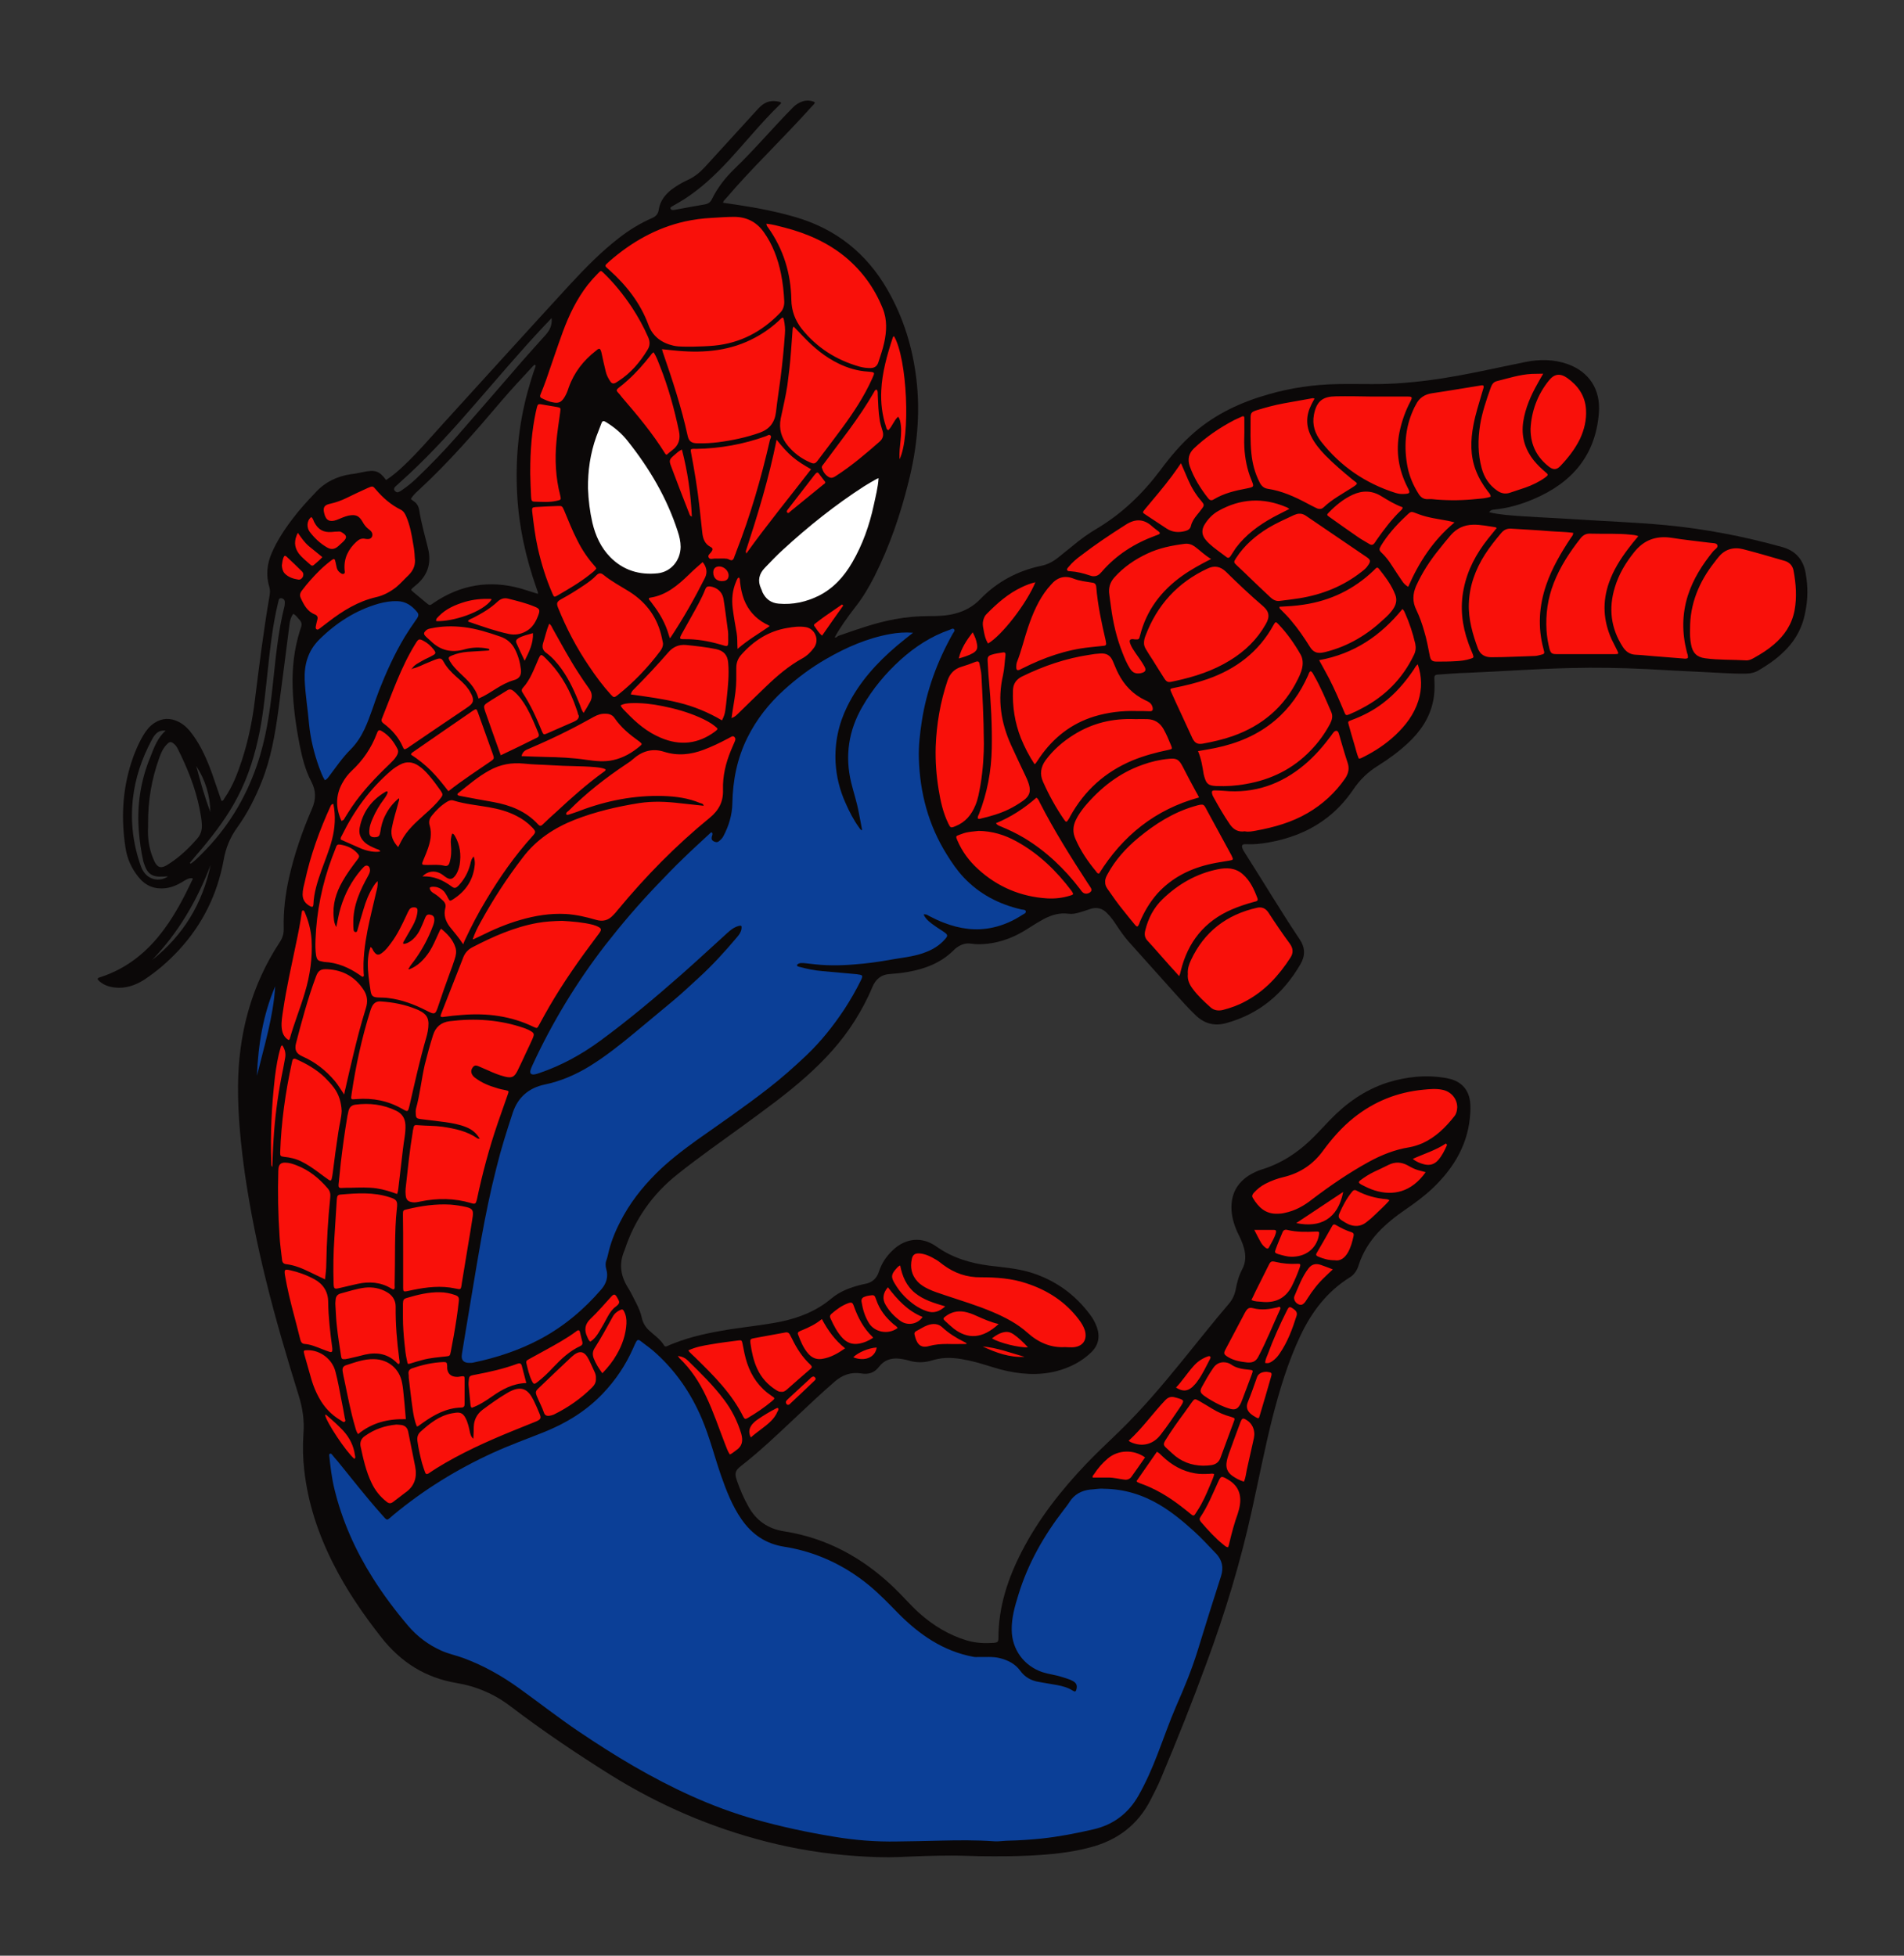
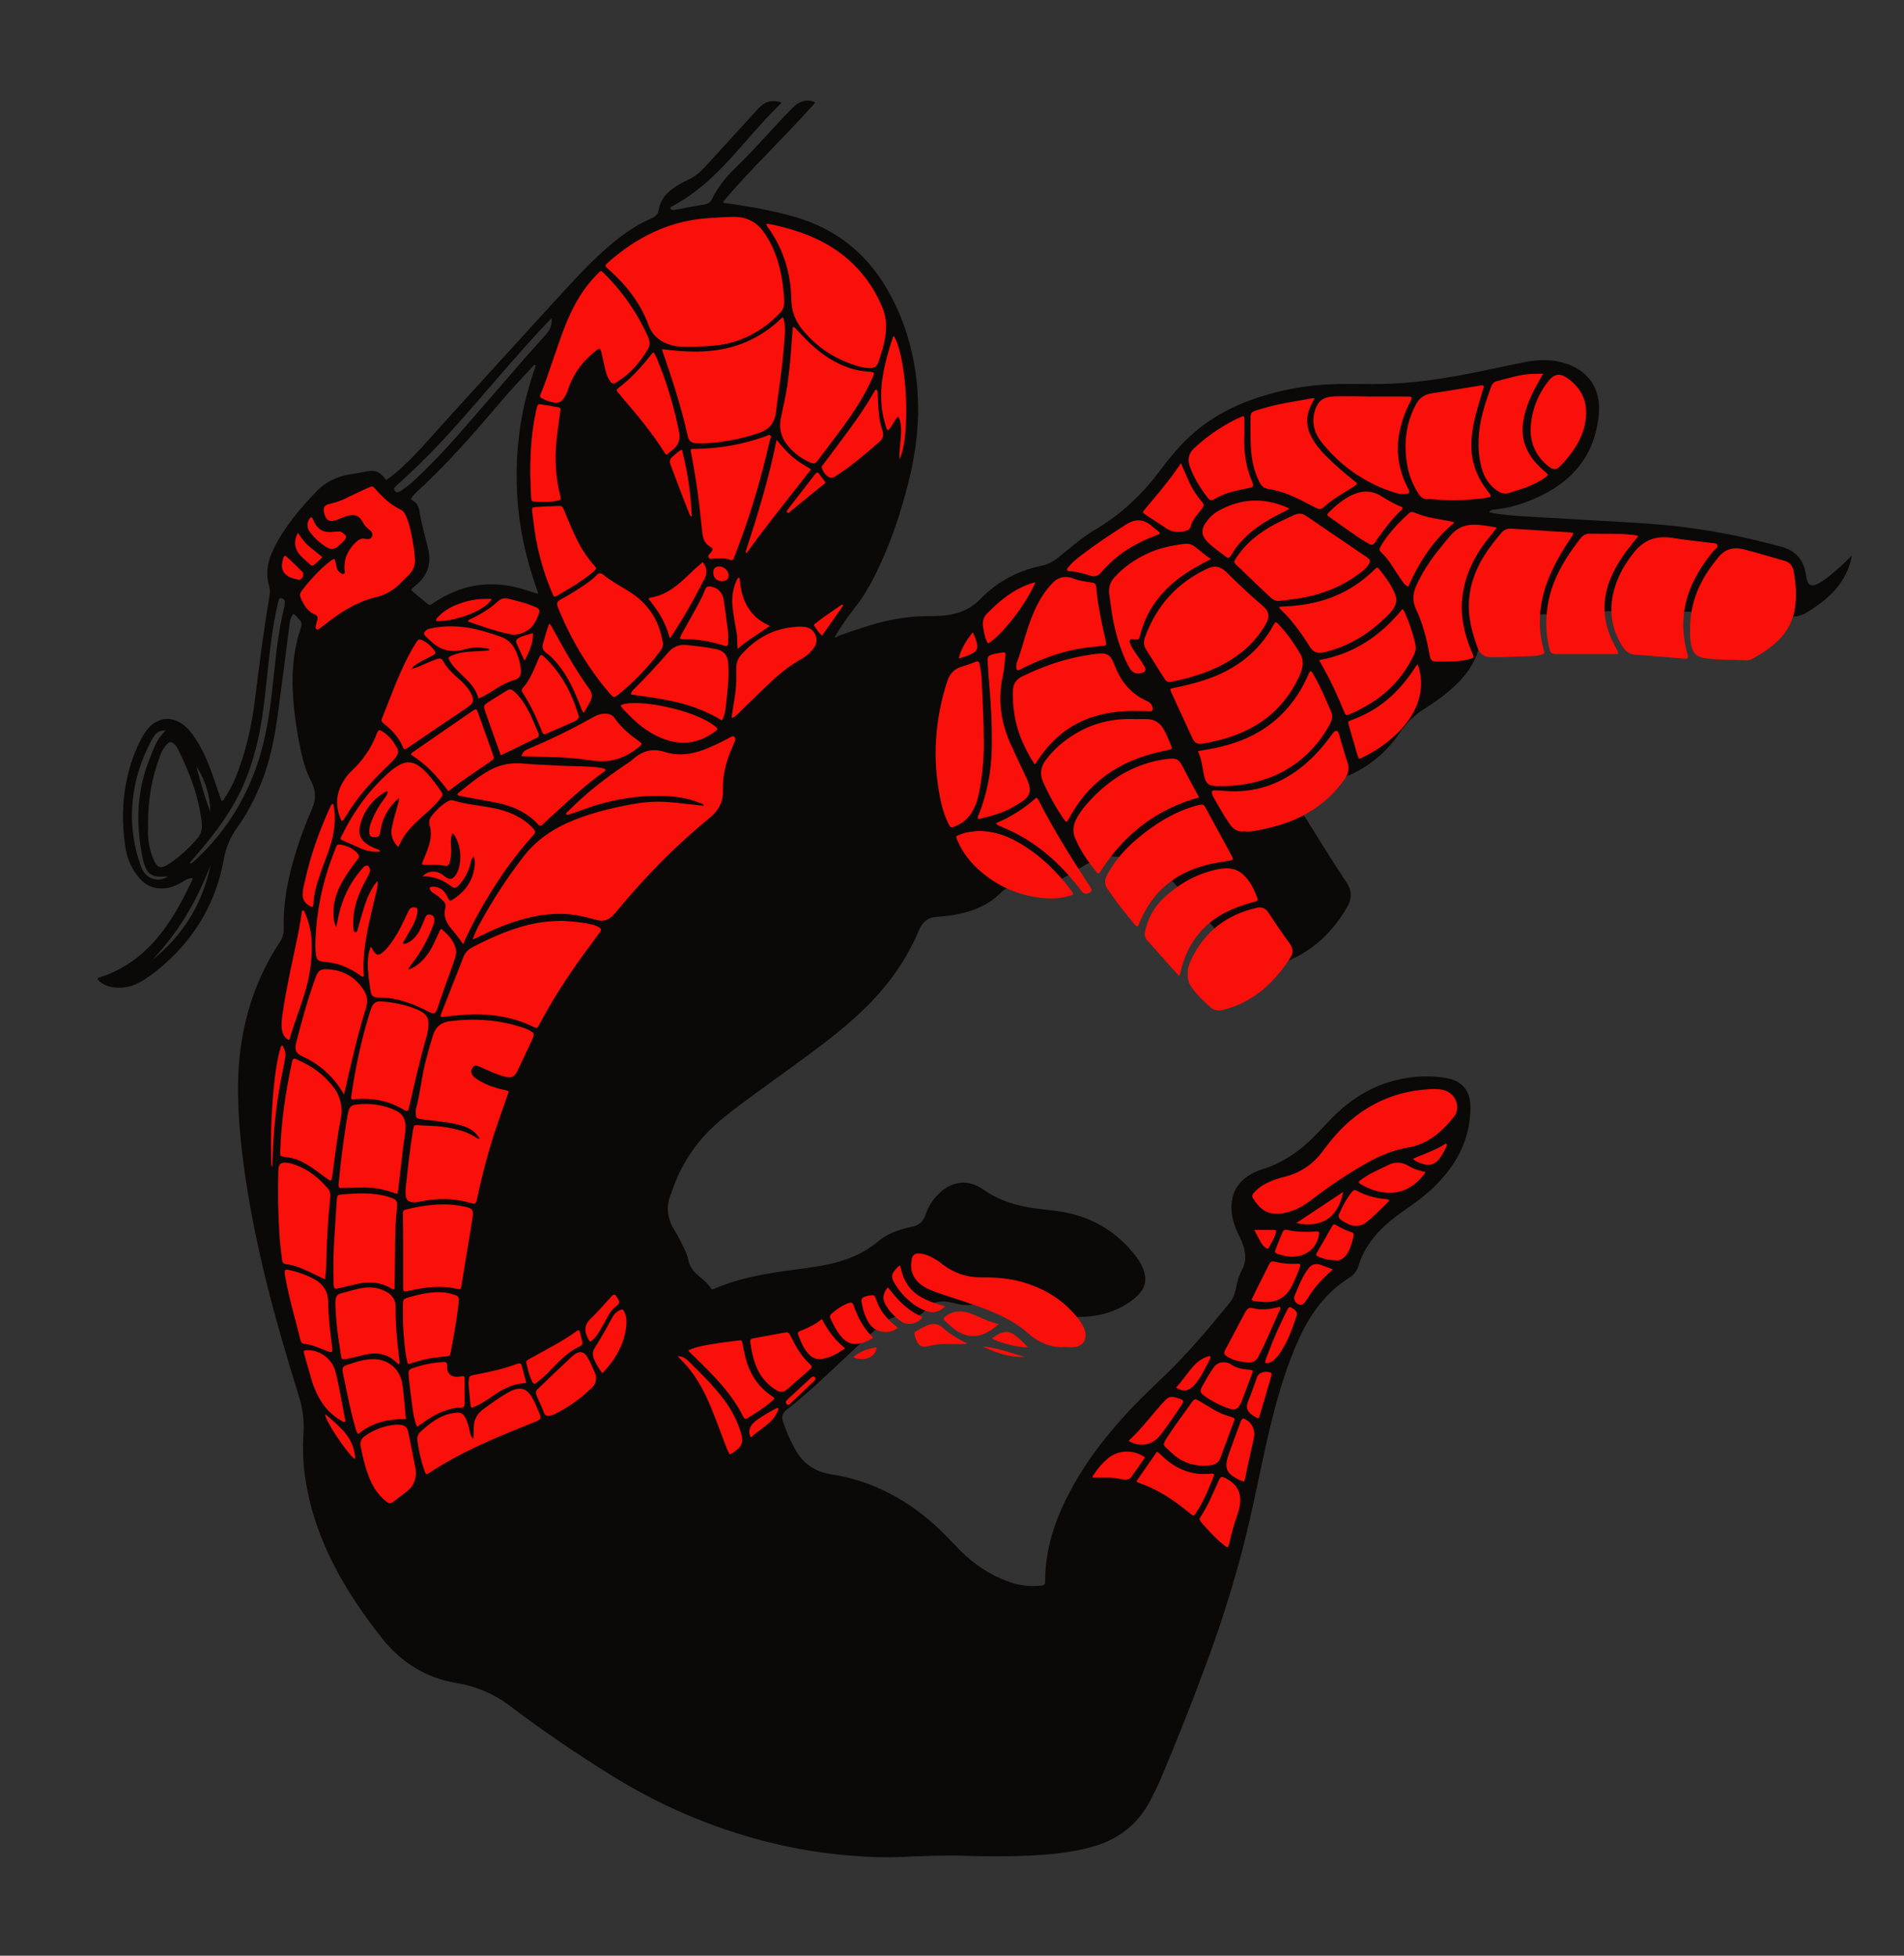
<svg xmlns="http://www.w3.org/2000/svg" version="1.1" id="Layer_1" x="0px" y="0px" viewBox="0 0 916.7 941.5" style="enable-background:new 0 0 916.7 941.5;" xml:space="preserve">
  <rect x="0" y="0" width="916.7" height="941.5" fill="#333333" stroke="none" />
  <style type="text/css">
	.st0{fill:#0B0808;}
	.st1{fill:#F9100A;}
	.st2{fill:#0B3F97;}
	.st3{fill:#FFFFFF;}
</style>
  <g>
-     <path class="st0" d="M869.4,276.2c-1.1-6.8-4.9-11.1-11.5-12.9c-18.4-5.1-37-8.7-56-10.5c-15-1.4-30-1.9-45-2.9   c-10.6-0.7-21.2-1-31.8-2c-2.7-0.3-5.3-0.6-8.1-1.3c0.7-1.2,1.7-1.2,2.6-1.3c6.6-0.7,12.9-2.5,18.9-5.1   c18.3-7.8,29.7-20.9,31.3-41.4c0.9-11.3-4.7-19.8-15-23.5c-6.8-2.4-13.6-2.4-20.5-1c-13.9,2.8-27.6,6-41.6,8.1   c-10.8,1.6-21.6,2.6-32.5,2.5c-5.4,0-10.7-0.1-16.1,0c-11.4,0.2-22.6,1.8-33.6,5c-13,3.7-25,9.3-35.3,18.1   c-6.3,5.4-11.6,11.7-16.5,18.3c-8.4,11.2-18.2,20.7-30.3,28c-4.3,2.5-8.3,5.4-12.1,8.6c-2.2,1.8-4.5,3.6-6.7,5.4   c-2.5,2-5.2,3.5-8.3,4.1c-11.4,2.4-21.3,7.7-29.4,16.1c-3.4,3.5-7.4,5.7-12.1,6.9c-4.1,1.1-8.4,1.2-12.6,1.2   c-5.5,0-11,0.5-16.4,1.5c-9.3,1.7-18.2,4.9-27.1,8c-0.6,0.2-1,1.1-1.8,0.7c2.8-5.1,6.2-9.7,9.7-14.3c3.7-4.6,6.7-9.7,9.4-15   c7.3-14.5,12.5-29.7,16.4-45.4c4.1-16.3,5.8-32.8,3.8-49.6c-1.8-15.2-6.2-29.5-13.8-42.8c-10.1-17.7-24.9-29.5-44.5-35.2   c-9-2.6-18.1-4.4-27.4-5.8c-2.5-0.4-4.9-0.7-7.4-1.1c0.2-0.9,0.7-1.3,1.2-1.8c6.3-7.4,13-14.5,19.8-21.5   c7.4-7.7,14.8-15.3,21.9-23.2c0.5-0.6,1.2-1,1.3-1.9c-4.1-1.9-8,0-10.5,2.5c-9.6,9.7-18.4,20.2-28.3,29.7c-4.3,4.2-8,8.9-10.7,14.4   c-0.7,1.5-1.8,2.3-3.4,2.6c-4.8,0.8-9.6,1.7-14.4,2.6c-0.4,0.1-0.8,0.1-1.2,0.1c-0.5,0-0.9-0.3-1-0.8c-0.1-0.5,0.4-0.7,0.7-0.9   c1.9-1.1,3.9-2.2,5.8-3.4c8.1-5.2,15-11.7,21.5-18.7c8.3-9,16.1-18.7,24.9-27.2c0.2-0.2,0.5-0.4,0.2-0.9c-1.3-0.4-2.8-0.6-4.3-0.5   c-3,0.2-5.1,2-7,4.1c-8.4,9.2-16.8,18.4-25.2,27.6c-2.5,2.7-5.2,4.9-8.6,6.4c-2.6,1.2-5.1,2.7-7.4,4.4c-3.2,2.5-5.6,5.6-6.2,9.6   c-0.3,2.2-1.4,3.4-3.3,4.2c-5.7,2.5-10.9,5.7-15.8,9.5c-8.7,6.7-16.4,14.6-23.8,22.6c-20.4,22.2-40.6,44.5-60.9,66.8   c-6.2,6.8-12.1,13.8-18.8,20.1c-2.7,2.6-5.5,5-8.7,7.1c-3.3-4.4-5.2-5.1-11.3-3.8c-1.9,0.4-3.8,0.8-5.7,1c-6.6,1-12.3,3.7-16.9,8.7   c-3.9,4.1-7.7,8.2-11,12.6c-4,5.2-7.6,10.7-10.2,16.7c-2.3,5.3-2.8,10.8-1.1,16.4c0.4,1.4,0.3,2.7,0.1,4c-2.9,16.8-5,33.7-7.1,50.5   c-1.2,9.8-3.2,19.5-6.3,29c-2.1,6.4-4.5,12.6-8.4,18.2c-0.3,0.5-0.5,1.3-1.4,1.1c-1.5-4.3-3-8.7-4.5-13.1   c-2.4-6.6-5.2-13.1-9.4-18.8c-1.8-2.5-3.9-4.7-6.7-6.1c-4-2-7.8-1.9-11.6,0.5c-2.3,1.5-3.9,3.5-5.3,5.8c-2.5,4.2-4.4,8.7-5.9,13.4   c-4.3,13.4-4.9,27-2.8,40.8c0.8,5.4,3,10.3,6.5,14.5c3.3,4,7.6,5.7,12.8,5.1c3.1-0.4,5.8-1.6,8.4-3.2c1.4-0.9,2.8-1.8,4.6-1.6   c0.2,0.5-0.1,0.9-0.3,1.2c-3.8,8-7.9,15.9-13.2,23.1c-7.9,10.9-17.9,19.1-30.8,23.3c-0.5,0.2-1.1,0.2-1.4,0.8   c0.1,0.6,0.6,0.9,1,1.3c2.1,1.8,4.6,2.6,7.2,2.9c5.3,0.6,9.9-1,14.3-3.8c6.2-4.1,11.7-8.9,16.7-14.3c11.4-12.4,18.5-26.9,21.5-43.4   c1-5.7,3.1-10.8,6.5-15.5c4.9-6.8,8.7-14.3,11.8-22.1c4.4-11,6.4-22.5,8-34.2c1.9-13.9,3.6-27.7,5.4-41.6c0.2-1.7,0.6-3.4,1.8-5   c1.5,0.8,2.1,2,3.1,3c0.9,1,1.1,2.1,0.7,3.3c-0.2,0.6-0.4,1.2-0.6,1.8c-2.8,8.9-3.8,18.1-3.5,27.4c0.3,9.4,1.6,18.6,3.4,27.8   c1.2,6,2.7,12,5.6,17.5c2.3,4.4,2.3,8.5,0.3,13.1c-4.7,10.8-8.5,21.9-11.1,33.4c-1.7,7.8-2.7,15.8-2.5,23.8   c0.1,2.5-0.4,4.7-1.8,6.8c-13.9,21.1-20,44.4-20.2,69.4c-0.1,14.4,1.4,28.7,3.4,43c2.5,16.9,5.9,33.7,10,50.3   c4.6,18.8,10.1,37.3,15.8,55.7c1.9,6,2.8,12.1,2.3,18.4c-0.4,5.9-0.3,11.8,0.4,17.7c1.8,15.9,6.8,30.8,14,45   c6.4,12.7,14.4,24.3,23.2,35.5c9.3,11.8,21.1,19.3,36,21.8c9.7,1.6,18.5,5.4,26.3,11.4c15.5,11.8,31.6,22.6,48,32.9   c23.3,14.5,48.3,25.3,75,32.1c14.1,3.6,28.5,5.9,43,6.9c7,0.5,14.1,0.8,21.1,0.5c8.4-0.4,16.8-0.7,25.1-0.7c4.6,0,9.1,0.2,13.7,0.3   c8,0.1,16,0.1,24-0.3c9.8-0.5,19.6-1.4,29.2-4c12.9-3.4,22.7-10.8,28.8-22.7c1.8-3.5,3.6-7,5.1-10.6c7.7-18.3,15.1-36.8,21.9-55.4   c8.9-24,16.3-48.4,21.8-73.4c3.3-14.9,6.2-29.9,9.9-44.6c3.5-13.6,7.5-26.9,13.5-39.6c5.4-11.4,12.8-21.2,23.7-28   c2.3-1.4,3.6-3.5,4.4-6.1c1.9-5.9,5.1-11,9.2-15.5c4-4.3,8.6-7.9,13.4-11.2c4.5-3.1,9-6.4,13-10.2c10.5-10,17.4-21.8,18.1-36.6   c0.1-2.2,0.1-4.5-0.4-6.7c-1.4-5.8-5.5-8.7-11.2-9.7c-9.6-1.7-19.1-0.7-28.4,2.2c-10.8,3.5-19.8,9.9-27.6,18   c-3.2,3.3-6.3,6.8-9.7,10c-6.6,6.2-14.1,11-22.8,13.7c-2.4,0.7-4.6,1.8-6.7,3.1c-5.3,3.5-8.1,8.4-8.2,14.8   c-0.1,4.4,1.1,8.5,2.9,12.5c1.2,2.4,2.4,4.9,3.1,7.5c1,3.5,0.9,7-0.8,10.2c-1.6,3-2.5,6.2-3.1,9.5c-0.5,2.6-1.5,5-3.3,7.1   c-7.7,9-15,18.3-22.5,27.5c-9.6,11.8-19.4,23.4-30.3,34c-5.3,5.2-10.8,10.2-15.9,15.6c-12.1,12.7-22.8,26.3-30.9,41.9   c-6.8,13.1-11.4,26.9-11.4,41.9c0,1.9-0.3,2.2-2.2,2.4c-4.3,0.3-8.6,0.1-12.8-1.1c-8.8-2.6-16.5-7.3-23.3-13.4   c-4.3-3.9-8-8.3-12.2-12.3c-14.9-14.2-32.2-23.7-52.7-26.9c-7.7-1.2-13.4-5.1-17.2-12c-2.3-4.1-4.1-8.3-5.6-12.7   c-1.1-3.2-0.7-4.6,2-6.7c9.1-7.1,17.4-15,25.8-22.9c6.4-6,12.8-12.1,19.4-17.8c3.7-3.2,7.9-4.7,12.8-3.9c3.4,0.6,6.3-0.3,8.5-3.2   c2.5-3.3,6-4.4,10-3.9c1.3,0.2,2.7,0.4,4,0.8c3.9,1.2,7.7,1.2,11.6,0c0.9-0.3,1.8-0.5,2.8-0.7c5.1-1,10-0.3,15,0.8   c5.2,1.1,10.1,2.9,15.2,4.3c9,2.3,18.1,3.1,27.2,0.7c6.2-1.7,11.8-4.5,16.4-9c3.5-3.4,4.3-7.5,2.7-12.1c-0.8-2.1-1.8-4.1-3.2-5.9   c-7.4-10-17.1-16.9-29-20.5c-6.4-1.9-13-2.4-19.6-3.2c-9.2-1.2-17.9-3.8-25.6-9.3c-6.8-4.8-14.7-4-20.8,1.8   c-3.1,2.9-5.4,6.3-6.7,10.3c-1.1,3.4-3.3,5.4-6.8,6c-0.5,0.1-0.9,0.2-1.4,0.3c-5.3,1.3-10.4,3.1-14.7,6.7   c-7,5.9-15.2,9.2-24.1,11.1c-8.3,1.7-16.7,2.5-25.1,3.8c-9.1,1.5-18.1,3.3-26.7,6.7c-1,0.4-2.1,0.8-3.1,1.3   c-0.6,0.2-1.1,0.4-1.5-0.2c-1.9-3.2-5-5.1-7.6-7.6c-1.6-1.6-2.7-3.5-3.2-5.8c-0.5-2.4-1.5-4.7-2.6-6.9c-1.4-2.7-2.7-5.5-4.3-8   c-3.4-5.6-4.1-11.3-1.5-17.4c0-0.1,0.1-0.1,0.1-0.2c4.8-14.8,13.4-27,25.5-36.6c10.4-8.3,21.3-15.9,32-23.7   c10.2-7.5,20.4-14.8,29.9-23.3c9-8,17.1-16.8,23.5-27c3.2-5.1,6.1-10.5,8.4-16.1c1.6-3.8,4.3-6.1,8.5-6.3c2.9-0.2,5.7-0.5,8.6-1   c8.4-1.5,16-4.4,22.1-10.5c0.6-0.6,1.2-1.1,1.8-1.5c2-1.3,4.1-2,6.6-1.6c2.7,0.4,5.4,0.3,8.1,0c6.6-0.8,12.7-3.2,18.3-6.7   c2.8-1.8,5.7-3.6,8.6-5.2c3.8-2,7.7-3.1,12-2.5c1.7,0.2,3.3-0.1,5-0.6c1.8-0.5,3.5-1.1,5.3-1.7c3.2-1.1,6-0.3,8.3,2.2   c1.7,1.7,3.1,3.7,4.4,5.7c1.8,2.7,3.6,5.3,5.7,7.7c7.5,8.3,14.9,16.7,22.4,25c3.3,3.7,6.6,7.4,10.2,10.8c4.2,3.9,9,5.1,14.6,3.5   c15.9-4.4,27.4-14.2,35.6-28.3c2.4-4.1,2.3-8-0.3-11.9c-9.1-13.6-17.5-27.7-26.3-41.5c-0.4-0.7-0.9-1.3-1.2-2.1   c-0.7-1.7-0.3-2.4,1.6-2.3c3.6,0.2,7.2-0.2,10.7-0.8c9.6-1.7,18.5-4.9,26.5-10.6c5.7-4,10.4-9,14.3-14.7c3.2-4.8,7.2-8.7,12.1-11.7   c5.1-3.2,9.9-6.7,14.3-10.8c5.9-5.5,10.4-11.9,12.1-19.9c0.8-3.5,0.9-7,0.7-10.5c-0.1-2.4,0.1-2.6,2.5-2.7   c4.5-0.3,9.1-0.7,13.6-0.8c16.4-0.7,32.9-1.9,49.3-2.3c12.2-0.3,24.4-0.1,36.7,0.5c9,0.5,18,1,27,1.4c6.9,0.3,13.9,0.9,20.8,0.8   c2.3,0,4.4-0.5,6.4-1.7c3.7-2.2,7.3-4.6,10.5-7.5c6.1-5.4,10.2-12,11.7-20.1C870.6,288,870.4,282.1,869.4,276.2z M257.7,176.8   c-1.4,3.9-2.6,7.9-3.7,11.9c-4.4,16.2-5.9,32.7-5,49.3c0.8,15.4,4.1,30.3,9.2,44.9c0.3,0.8,0.5,1.5,0.8,2.3c0,0.1,0,0.3,0,0.7   c-2.9-0.9-5.6-1.8-8.3-2.6c-15.1-4.2-29.1-1.8-42,7c-1.8,1.3-1.8,1.3-3.6-0.2c-2-1.6-3.9-3.3-5.9-4.9c-1.6-1.3-1.5-1.3,0-2.6   c0.7-0.6,1.3-1.1,2-1.7c5-4.6,6.5-10.3,4.9-16.8c-1.5-6.2-3.3-12.3-4.3-18.7c-0.3-1.7-1.1-3.1-2.6-4.1c-0.5-0.3-0.9-0.7-1.4-1.1   c0.9-1.5,2.1-2.7,3.3-3.8c14.7-13.5,27.7-28.5,40.6-43.7c4.7-5.5,9.6-10.7,14.5-16c0.2-0.2,0.4-0.5,0.7-0.7   c0.2-0.2,0.4-0.5,0.8-0.3C258.1,176.1,257.8,176.4,257.7,176.8z M190.4,234.2c2.3-2.1,4.6-4.2,6.9-6.3c11.3-10.6,21.6-22,31.7-33.7   c10.9-12.5,21.5-25.1,32.9-37.2c1.1-1.2,2.2-2.3,3.7-3.9c0.3,3.5-0.9,5.8-2.7,7.9c-3.9,4.3-7.8,8.7-11.7,13.1   c-10.3,11.9-20.6,23.8-31,35.7c-6.3,7.2-12.9,14-19.8,20.6c-2.2,2.1-4.6,4-7.1,5.7c-0.4,0.3-0.9,0.6-1.5,0.8c-0.9,0.3-1.5-0.3-2-1   C189.6,235.2,189.9,234.7,190.4,234.2z M101.3,390.9c-2.8-7.2-4.8-14.6-6.8-22.1C98.9,375.5,101.1,382.9,101.3,390.9z M69.8,420.5   c-0.8-1-1.5-2.1-1.9-3.3c-3.8-10.6-5.2-21.5-3.9-32.8c1.1-9.8,4.2-19,8.8-27.7c0.6-1.1,1.1-2.1,1.9-3c1.4-1.6,2.6-2.1,5.1-2   c-3.9,3.4-5.6,8.1-7.4,12.7c-4.8,11.6-6.6,23.8-5.5,36.3c0.4,4.5,1,9,2,13.5c0.1,0.5,0.2,0.9,0.4,1.4c1.6,5.1,3.9,6.7,9.2,6.4   c0.8,0,1.5-0.1,2.4-0.1C77.3,424.4,72.6,423.8,69.8,420.5z M81.6,415.7c-4.2,2.9-6,2.3-7.9-2.5c-2-4.9-2.7-10-2.4-15.3   c0-0.5,0-1,0-1.4c-0.1-10.9,1.7-21.5,5.4-31.7c0.8-2.3,1.8-4.6,3.6-6.4c1.4-1.5,2.1-1.5,3.6-0.2c0.7,0.6,1.3,1.5,1.7,2.3   c4.6,9.2,8.5,18.8,10.5,28.9c0.5,2.6,1,5.2,1.1,7.8c0.1,2.6-0.7,4.9-2.5,6.8C90.8,408.5,86.5,412.5,81.6,415.7z M72,463.4   C72,463.4,72,463.4,72,463.4C72,463.4,72,463.4,72,463.4c0-0.1-0.1-0.2-0.2-0.3C71.8,463.1,71.9,463.3,72,463.4   c0.3,0,0.5-0.2,0.6-0.3C72.4,463.2,72.2,463.3,72,463.4z M73.2,462.2c12.7-13.2,21.7-28.7,28.2-45.8   C97.5,435.1,88.2,450.3,73.2,462.2z M137,291.7c-3.2,12.6-4.3,25.5-5.7,38.3c-1.4,13-3.3,26-7.6,38.4   c-5.6,16.3-14.4,30.6-26.6,42.7c-1.7,1.7-3.3,3.4-5.3,4.7c-0.1-0.1-0.3-0.2-0.4-0.4c2-2.4,4-4.8,6-7.1c6.4-7.7,12.4-15.7,17-24.6   c5.3-10.1,8.5-20.8,10.7-31.9c1.9-9.9,2.8-19.9,3.9-29.9c1.1-10.4,2.3-20.8,4.7-31c0.1-0.5,0.3-1.1,0.4-1.6   c0.1-0.8,0.4-1.4,1.3-1.3c0.9,0.1,1.5,0.6,1.7,1.4C137.2,290.2,137.1,291,137,291.7z" />
+     <path class="st0" d="M869.4,276.2c-1.1-6.8-4.9-11.1-11.5-12.9c-18.4-5.1-37-8.7-56-10.5c-15-1.4-30-1.9-45-2.9   c-10.6-0.7-21.2-1-31.8-2c-2.7-0.3-5.3-0.6-8.1-1.3c0.7-1.2,1.7-1.2,2.6-1.3c6.6-0.7,12.9-2.5,18.9-5.1   c18.3-7.8,29.7-20.9,31.3-41.4c0.9-11.3-4.7-19.8-15-23.5c-6.8-2.4-13.6-2.4-20.5-1c-13.9,2.8-27.6,6-41.6,8.1   c-10.8,1.6-21.6,2.6-32.5,2.5c-5.4,0-10.7-0.1-16.1,0c-11.4,0.2-22.6,1.8-33.6,5c-13,3.7-25,9.3-35.3,18.1   c-6.3,5.4-11.6,11.7-16.5,18.3c-8.4,11.2-18.2,20.7-30.3,28c-4.3,2.5-8.3,5.4-12.1,8.6c-2.2,1.8-4.5,3.6-6.7,5.4   c-2.5,2-5.2,3.5-8.3,4.1c-11.4,2.4-21.3,7.7-29.4,16.1c-3.4,3.5-7.4,5.7-12.1,6.9c-4.1,1.1-8.4,1.2-12.6,1.2   c-5.5,0-11,0.5-16.4,1.5c-9.3,1.7-18.2,4.9-27.1,8c-0.6,0.2-1,1.1-1.8,0.7c2.8-5.1,6.2-9.7,9.7-14.3c3.7-4.6,6.7-9.7,9.4-15   c7.3-14.5,12.5-29.7,16.4-45.4c4.1-16.3,5.8-32.8,3.8-49.6c-1.8-15.2-6.2-29.5-13.8-42.8c-10.1-17.7-24.9-29.5-44.5-35.2   c-9-2.6-18.1-4.4-27.4-5.8c-2.5-0.4-4.9-0.7-7.4-1.1c0.2-0.9,0.7-1.3,1.2-1.8c6.3-7.4,13-14.5,19.8-21.5   c7.4-7.7,14.8-15.3,21.9-23.2c0.5-0.6,1.2-1,1.3-1.9c-4.1-1.9-8,0-10.5,2.5c-9.6,9.7-18.4,20.2-28.3,29.7c-4.3,4.2-8,8.9-10.7,14.4   c-0.7,1.5-1.8,2.3-3.4,2.6c-4.8,0.8-9.6,1.7-14.4,2.6c-0.4,0.1-0.8,0.1-1.2,0.1c-0.5,0-0.9-0.3-1-0.8c-0.1-0.5,0.4-0.7,0.7-0.9   c1.9-1.1,3.9-2.2,5.8-3.4c8.1-5.2,15-11.7,21.5-18.7c8.3-9,16.1-18.7,24.9-27.2c0.2-0.2,0.5-0.4,0.2-0.9c-1.3-0.4-2.8-0.6-4.3-0.5   c-3,0.2-5.1,2-7,4.1c-8.4,9.2-16.8,18.4-25.2,27.6c-2.5,2.7-5.2,4.9-8.6,6.4c-2.6,1.2-5.1,2.7-7.4,4.4c-3.2,2.5-5.6,5.6-6.2,9.6   c-0.3,2.2-1.4,3.4-3.3,4.2c-5.7,2.5-10.9,5.7-15.8,9.5c-8.7,6.7-16.4,14.6-23.8,22.6c-20.4,22.2-40.6,44.5-60.9,66.8   c-6.2,6.8-12.1,13.8-18.8,20.1c-2.7,2.6-5.5,5-8.7,7.1c-3.3-4.4-5.2-5.1-11.3-3.8c-1.9,0.4-3.8,0.8-5.7,1c-6.6,1-12.3,3.7-16.9,8.7   c-3.9,4.1-7.7,8.2-11,12.6c-4,5.2-7.6,10.7-10.2,16.7c-2.3,5.3-2.8,10.8-1.1,16.4c0.4,1.4,0.3,2.7,0.1,4c-2.9,16.8-5,33.7-7.1,50.5   c-1.2,9.8-3.2,19.5-6.3,29c-2.1,6.4-4.5,12.6-8.4,18.2c-0.3,0.5-0.5,1.3-1.4,1.1c-1.5-4.3-3-8.7-4.5-13.1   c-2.4-6.6-5.2-13.1-9.4-18.8c-1.8-2.5-3.9-4.7-6.7-6.1c-4-2-7.8-1.9-11.6,0.5c-2.3,1.5-3.9,3.5-5.3,5.8c-2.5,4.2-4.4,8.7-5.9,13.4   c-4.3,13.4-4.9,27-2.8,40.8c0.8,5.4,3,10.3,6.5,14.5c3.3,4,7.6,5.7,12.8,5.1c3.1-0.4,5.8-1.6,8.4-3.2c1.4-0.9,2.8-1.8,4.6-1.6   c0.2,0.5-0.1,0.9-0.3,1.2c-3.8,8-7.9,15.9-13.2,23.1c-7.9,10.9-17.9,19.1-30.8,23.3c-0.5,0.2-1.1,0.2-1.4,0.8   c0.1,0.6,0.6,0.9,1,1.3c2.1,1.8,4.6,2.6,7.2,2.9c5.3,0.6,9.9-1,14.3-3.8c6.2-4.1,11.7-8.9,16.7-14.3c11.4-12.4,18.5-26.9,21.5-43.4   c1-5.7,3.1-10.8,6.5-15.5c4.9-6.8,8.7-14.3,11.8-22.1c4.4-11,6.4-22.5,8-34.2c1.9-13.9,3.6-27.7,5.4-41.6c0.2-1.7,0.6-3.4,1.8-5   c1.5,0.8,2.1,2,3.1,3c0.9,1,1.1,2.1,0.7,3.3c-0.2,0.6-0.4,1.2-0.6,1.8c-2.8,8.9-3.8,18.1-3.5,27.4c0.3,9.4,1.6,18.6,3.4,27.8   c1.2,6,2.7,12,5.6,17.5c2.3,4.4,2.3,8.5,0.3,13.1c-4.7,10.8-8.5,21.9-11.1,33.4c-1.7,7.8-2.7,15.8-2.5,23.8   c0.1,2.5-0.4,4.7-1.8,6.8c-13.9,21.1-20,44.4-20.2,69.4c-0.1,14.4,1.4,28.7,3.4,43c2.5,16.9,5.9,33.7,10,50.3   c4.6,18.8,10.1,37.3,15.8,55.7c1.9,6,2.8,12.1,2.3,18.4c-0.4,5.9-0.3,11.8,0.4,17.7c1.8,15.9,6.8,30.8,14,45   c6.4,12.7,14.4,24.3,23.2,35.5c9.3,11.8,21.1,19.3,36,21.8c9.7,1.6,18.5,5.4,26.3,11.4c15.5,11.8,31.6,22.6,48,32.9   c23.3,14.5,48.3,25.3,75,32.1c14.1,3.6,28.5,5.9,43,6.9c7,0.5,14.1,0.8,21.1,0.5c8.4-0.4,16.8-0.7,25.1-0.7c4.6,0,9.1,0.2,13.7,0.3   c8,0.1,16,0.1,24-0.3c9.8-0.5,19.6-1.4,29.2-4c12.9-3.4,22.7-10.8,28.8-22.7c1.8-3.5,3.6-7,5.1-10.6c7.7-18.3,15.1-36.8,21.9-55.4   c8.9-24,16.3-48.4,21.8-73.4c3.3-14.9,6.2-29.9,9.9-44.6c3.5-13.6,7.5-26.9,13.5-39.6c5.4-11.4,12.8-21.2,23.7-28   c2.3-1.4,3.6-3.5,4.4-6.1c1.9-5.9,5.1-11,9.2-15.5c4-4.3,8.6-7.9,13.4-11.2c4.5-3.1,9-6.4,13-10.2c10.5-10,17.4-21.8,18.1-36.6   c0.1-2.2,0.1-4.5-0.4-6.7c-1.4-5.8-5.5-8.7-11.2-9.7c-9.6-1.7-19.1-0.7-28.4,2.2c-10.8,3.5-19.8,9.9-27.6,18   c-3.2,3.3-6.3,6.8-9.7,10c-6.6,6.2-14.1,11-22.8,13.7c-2.4,0.7-4.6,1.8-6.7,3.1c-5.3,3.5-8.1,8.4-8.2,14.8   c-0.1,4.4,1.1,8.5,2.9,12.5c1.2,2.4,2.4,4.9,3.1,7.5c1,3.5,0.9,7-0.8,10.2c-1.6,3-2.5,6.2-3.1,9.5c-0.5,2.6-1.5,5-3.3,7.1   c-9.6,11.8-19.4,23.4-30.3,34c-5.3,5.2-10.8,10.2-15.9,15.6c-12.1,12.7-22.8,26.3-30.9,41.9   c-6.8,13.1-11.4,26.9-11.4,41.9c0,1.9-0.3,2.2-2.2,2.4c-4.3,0.3-8.6,0.1-12.8-1.1c-8.8-2.6-16.5-7.3-23.3-13.4   c-4.3-3.9-8-8.3-12.2-12.3c-14.9-14.2-32.2-23.7-52.7-26.9c-7.7-1.2-13.4-5.1-17.2-12c-2.3-4.1-4.1-8.3-5.6-12.7   c-1.1-3.2-0.7-4.6,2-6.7c9.1-7.1,17.4-15,25.8-22.9c6.4-6,12.8-12.1,19.4-17.8c3.7-3.2,7.9-4.7,12.8-3.9c3.4,0.6,6.3-0.3,8.5-3.2   c2.5-3.3,6-4.4,10-3.9c1.3,0.2,2.7,0.4,4,0.8c3.9,1.2,7.7,1.2,11.6,0c0.9-0.3,1.8-0.5,2.8-0.7c5.1-1,10-0.3,15,0.8   c5.2,1.1,10.1,2.9,15.2,4.3c9,2.3,18.1,3.1,27.2,0.7c6.2-1.7,11.8-4.5,16.4-9c3.5-3.4,4.3-7.5,2.7-12.1c-0.8-2.1-1.8-4.1-3.2-5.9   c-7.4-10-17.1-16.9-29-20.5c-6.4-1.9-13-2.4-19.6-3.2c-9.2-1.2-17.9-3.8-25.6-9.3c-6.8-4.8-14.7-4-20.8,1.8   c-3.1,2.9-5.4,6.3-6.7,10.3c-1.1,3.4-3.3,5.4-6.8,6c-0.5,0.1-0.9,0.2-1.4,0.3c-5.3,1.3-10.4,3.1-14.7,6.7   c-7,5.9-15.2,9.2-24.1,11.1c-8.3,1.7-16.7,2.5-25.1,3.8c-9.1,1.5-18.1,3.3-26.7,6.7c-1,0.4-2.1,0.8-3.1,1.3   c-0.6,0.2-1.1,0.4-1.5-0.2c-1.9-3.2-5-5.1-7.6-7.6c-1.6-1.6-2.7-3.5-3.2-5.8c-0.5-2.4-1.5-4.7-2.6-6.9c-1.4-2.7-2.7-5.5-4.3-8   c-3.4-5.6-4.1-11.3-1.5-17.4c0-0.1,0.1-0.1,0.1-0.2c4.8-14.8,13.4-27,25.5-36.6c10.4-8.3,21.3-15.9,32-23.7   c10.2-7.5,20.4-14.8,29.9-23.3c9-8,17.1-16.8,23.5-27c3.2-5.1,6.1-10.5,8.4-16.1c1.6-3.8,4.3-6.1,8.5-6.3c2.9-0.2,5.7-0.5,8.6-1   c8.4-1.5,16-4.4,22.1-10.5c0.6-0.6,1.2-1.1,1.8-1.5c2-1.3,4.1-2,6.6-1.6c2.7,0.4,5.4,0.3,8.1,0c6.6-0.8,12.7-3.2,18.3-6.7   c2.8-1.8,5.7-3.6,8.6-5.2c3.8-2,7.7-3.1,12-2.5c1.7,0.2,3.3-0.1,5-0.6c1.8-0.5,3.5-1.1,5.3-1.7c3.2-1.1,6-0.3,8.3,2.2   c1.7,1.7,3.1,3.7,4.4,5.7c1.8,2.7,3.6,5.3,5.7,7.7c7.5,8.3,14.9,16.7,22.4,25c3.3,3.7,6.6,7.4,10.2,10.8c4.2,3.9,9,5.1,14.6,3.5   c15.9-4.4,27.4-14.2,35.6-28.3c2.4-4.1,2.3-8-0.3-11.9c-9.1-13.6-17.5-27.7-26.3-41.5c-0.4-0.7-0.9-1.3-1.2-2.1   c-0.7-1.7-0.3-2.4,1.6-2.3c3.6,0.2,7.2-0.2,10.7-0.8c9.6-1.7,18.5-4.9,26.5-10.6c5.7-4,10.4-9,14.3-14.7c3.2-4.8,7.2-8.7,12.1-11.7   c5.1-3.2,9.9-6.7,14.3-10.8c5.9-5.5,10.4-11.9,12.1-19.9c0.8-3.5,0.9-7,0.7-10.5c-0.1-2.4,0.1-2.6,2.5-2.7   c4.5-0.3,9.1-0.7,13.6-0.8c16.4-0.7,32.9-1.9,49.3-2.3c12.2-0.3,24.4-0.1,36.7,0.5c9,0.5,18,1,27,1.4c6.9,0.3,13.9,0.9,20.8,0.8   c2.3,0,4.4-0.5,6.4-1.7c3.7-2.2,7.3-4.6,10.5-7.5c6.1-5.4,10.2-12,11.7-20.1C870.6,288,870.4,282.1,869.4,276.2z M257.7,176.8   c-1.4,3.9-2.6,7.9-3.7,11.9c-4.4,16.2-5.9,32.7-5,49.3c0.8,15.4,4.1,30.3,9.2,44.9c0.3,0.8,0.5,1.5,0.8,2.3c0,0.1,0,0.3,0,0.7   c-2.9-0.9-5.6-1.8-8.3-2.6c-15.1-4.2-29.1-1.8-42,7c-1.8,1.3-1.8,1.3-3.6-0.2c-2-1.6-3.9-3.3-5.9-4.9c-1.6-1.3-1.5-1.3,0-2.6   c0.7-0.6,1.3-1.1,2-1.7c5-4.6,6.5-10.3,4.9-16.8c-1.5-6.2-3.3-12.3-4.3-18.7c-0.3-1.7-1.1-3.1-2.6-4.1c-0.5-0.3-0.9-0.7-1.4-1.1   c0.9-1.5,2.1-2.7,3.3-3.8c14.7-13.5,27.7-28.5,40.6-43.7c4.7-5.5,9.6-10.7,14.5-16c0.2-0.2,0.4-0.5,0.7-0.7   c0.2-0.2,0.4-0.5,0.8-0.3C258.1,176.1,257.8,176.4,257.7,176.8z M190.4,234.2c2.3-2.1,4.6-4.2,6.9-6.3c11.3-10.6,21.6-22,31.7-33.7   c10.9-12.5,21.5-25.1,32.9-37.2c1.1-1.2,2.2-2.3,3.7-3.9c0.3,3.5-0.9,5.8-2.7,7.9c-3.9,4.3-7.8,8.7-11.7,13.1   c-10.3,11.9-20.6,23.8-31,35.7c-6.3,7.2-12.9,14-19.8,20.6c-2.2,2.1-4.6,4-7.1,5.7c-0.4,0.3-0.9,0.6-1.5,0.8c-0.9,0.3-1.5-0.3-2-1   C189.6,235.2,189.9,234.7,190.4,234.2z M101.3,390.9c-2.8-7.2-4.8-14.6-6.8-22.1C98.9,375.5,101.1,382.9,101.3,390.9z M69.8,420.5   c-0.8-1-1.5-2.1-1.9-3.3c-3.8-10.6-5.2-21.5-3.9-32.8c1.1-9.8,4.2-19,8.8-27.7c0.6-1.1,1.1-2.1,1.9-3c1.4-1.6,2.6-2.1,5.1-2   c-3.9,3.4-5.6,8.1-7.4,12.7c-4.8,11.6-6.6,23.8-5.5,36.3c0.4,4.5,1,9,2,13.5c0.1,0.5,0.2,0.9,0.4,1.4c1.6,5.1,3.9,6.7,9.2,6.4   c0.8,0,1.5-0.1,2.4-0.1C77.3,424.4,72.6,423.8,69.8,420.5z M81.6,415.7c-4.2,2.9-6,2.3-7.9-2.5c-2-4.9-2.7-10-2.4-15.3   c0-0.5,0-1,0-1.4c-0.1-10.9,1.7-21.5,5.4-31.7c0.8-2.3,1.8-4.6,3.6-6.4c1.4-1.5,2.1-1.5,3.6-0.2c0.7,0.6,1.3,1.5,1.7,2.3   c4.6,9.2,8.5,18.8,10.5,28.9c0.5,2.6,1,5.2,1.1,7.8c0.1,2.6-0.7,4.9-2.5,6.8C90.8,408.5,86.5,412.5,81.6,415.7z M72,463.4   C72,463.4,72,463.4,72,463.4C72,463.4,72,463.4,72,463.4c0-0.1-0.1-0.2-0.2-0.3C71.8,463.1,71.9,463.3,72,463.4   c0.3,0,0.5-0.2,0.6-0.3C72.4,463.2,72.2,463.3,72,463.4z M73.2,462.2c12.7-13.2,21.7-28.7,28.2-45.8   C97.5,435.1,88.2,450.3,73.2,462.2z M137,291.7c-3.2,12.6-4.3,25.5-5.7,38.3c-1.4,13-3.3,26-7.6,38.4   c-5.6,16.3-14.4,30.6-26.6,42.7c-1.7,1.7-3.3,3.4-5.3,4.7c-0.1-0.1-0.3-0.2-0.4-0.4c2-2.4,4-4.8,6-7.1c6.4-7.7,12.4-15.7,17-24.6   c5.3-10.1,8.5-20.8,10.7-31.9c1.9-9.9,2.8-19.9,3.9-29.9c1.1-10.4,2.3-20.8,4.7-31c0.1-0.5,0.3-1.1,0.4-1.6   c0.1-0.8,0.4-1.4,1.3-1.3c0.9,0.1,1.5,0.6,1.7,1.4C137.2,290.2,137.1,291,137,291.7z" />
    <path class="st1" d="M227.6,452.2c1-3,2.3-5.6,3.7-8.1c6-11,12.8-21.4,20.4-31.3c6.5-8.6,15.2-14.3,25.1-18.2c10-3.9,20.4-6.3,31-8   c6.6-1,13.2-0.7,19.8,0.1c3.7,0.4,7.4,0.8,11.2,1.2c-0.2-1.1-1.1-1.1-1.7-1.3c-5.7-2.4-11.7-3.2-17.8-3.4   c-13.8-0.4-27.2,2.2-40.1,7.1c-1.7,0.7-3.5,1.2-5.2,1.8c-0.4,0.1-0.9,0.4-1.4-0.1c-0.1-1,0.8-1.3,1.3-1.8   c8.4-8.5,17.8-15.8,27.7-22.4c1.3-0.8,2.5-1.7,3.6-2.7c4.3-3.7,9.2-4.9,14.5-3.2c6.6,2.1,12.9,1.4,19.2-1c3.7-1.4,7.3-3.1,10.9-5   c0.6-0.3,1.1-0.6,1.7-0.9c0.6-0.3,1.3-0.9,2-0.3c0.8,0.7,0.6,1.6,0.2,2.4c-0.6,1.4-1.2,2.8-1.8,4.2c-2.5,6.1-4,12.3-3.8,18.9   c0.2,5.7-2,9.9-6.4,13.5c-16.3,13.3-30.9,28.2-44.3,44.4c-0.7,0.9-1.4,1.7-2.2,2.5c-2.3,2.5-5,3.2-8.3,2.2   c-4.8-1.4-9.6-2.5-14.5-2.8c-7.5-0.4-14.8,0.8-22,2.9c-6.6,1.9-12.9,4.6-19.1,7.7c-1,0.5-2,0.9-3,1.4   C228.4,452.1,228.2,452.1,227.6,452.2z M343.8,166.4c12.6-1.2,23-6.7,31.7-15.7c1.5-1.5,2.1-3.3,2.1-5.4c-0.2-4.6-0.7-9.1-1.6-13.6   c-1.5-7.2-4-14-8.3-20c-3.5-4.9-8.3-7.3-14.3-7.3c-3.6,0-7.2,0.3-10.8,0.5c-4.3,0.2-8.6,0.8-12.8,1.7c-13.8,3.1-25.7,9.9-36.3,19.1   c-2.8,2.5-2.5,2.1,0,4.4c8.2,7.4,14.8,15.8,18.7,26.3c2,5.5,6.3,8.7,12,10c3.2,0.7,6.4,0.4,9.1,0.5   C337.1,166.8,340.5,166.7,343.8,166.4z M230,548.1c-5.2-3.6-11-4.8-17.1-5.7c-3.7-0.5-7.5-0.4-11.2-0.7c-2.3-0.2-2.4-0.2-2.8,2.1   c-0.1,0.4-0.2,0.8-0.2,1.2c-1.5,9-2.4,18-3.4,27.1c-0.1,1-0.1,2.1,0,3.1c0.2,2.4,1.1,3.3,3.4,3.6c1.3,0.2,2.6-0.2,3.8-0.4   c8.2-1.7,16.3-1.6,24.4,0.8c1.9,0.6,2.2,0.3,2.7-1.7c2.6-12.4,5.9-24.7,10-36.7c1.6-4.7,3.3-9.3,4.9-14c0.6-1.6,0.5-1.6-1.2-2   c-1.5-0.3-3-0.6-4.4-1.1c-3.5-1-6.8-2.4-9.7-4.5c-1-0.7-1.9-1.5-2.2-2.7c-0.3-1.1,0.1-2.1,0.8-2.9c0.8-0.9,1.7-0.7,2.6-0.3   c1.5,0.7,3.1,1.3,4.6,2c2.6,1.2,5.3,2.3,8.1,3c3.3,0.8,4.5,0.2,6-2.7c1.5-3,2.9-6.1,4.3-9.1c1.1-2.2,2.1-4.5,3.1-6.7   c0.8-1.9,0.7-2.5-1.1-3.5c-1-0.6-2-1-3.1-1.4c-11.6-4-23.5-4.8-35.7-3.3c-4.2,0.5-6.9,2.8-8.1,6.7c-1.5,4.7-2.8,9.5-4,14.3   c-1.6,7-2.3,14.2-4.2,21.1c-0.2,0.9-0.2,1.9-0.1,2.9c0.1,1.5,0.5,1.9,2.1,2.1c4,0.5,8.1,1,12.1,1.5c3.4,0.5,6.8,1.1,10,2.4   c2.8,1.1,4.9,2.8,6.6,5.6C230.3,548.1,230.1,548.1,230,548.1z M258.8,444.3c-11.2,2-21.5,6.6-31.5,11.8c-2.1,1.1-3.5,2.8-4.3,4.9   c-0.7,1.8-1.4,3.6-2.1,5.4c-2.8,7.1-5.6,14.3-8.4,21.4c-0.7,1.7-0.5,2,1.4,1.7c2.8-0.4,5.7-0.7,8.6-0.9c12-1,23.6,0.5,34.5,5.8   c1.6,0.7,1.6,0.7,2.5-0.9c1.6-2.9,3.2-5.9,4.9-8.8c6.9-11.9,14.8-23.1,23.1-34.1c0.5-0.7,1.1-1.4,1.5-2.1c0.5-0.8,0.4-1.5-0.4-2   c-1-0.6-2-1-3.1-1.3c-4.8-1.2-9.8-1.6-14.9-1.9C266.7,443.4,262.7,443.6,258.8,444.3z M319.1,169.5c4.6,13.3,9,26.6,12,40.4   c0.6,2.6,1.9,3.5,4.7,3.5c3.4,0.1,6.7-0.1,10-0.5c6.8-0.9,13.5-2.3,20-4.6c4.7-1.7,7.2-4.9,7.8-9.9c0.6-5.5,1.5-10.9,2.2-16.4   c0.9-7,1.6-14.1,2.1-21.2c0.2-2.3,0-4.6-0.5-6.9c-0.3-1.2-0.6-1.3-1.5-0.4c-3.7,3.6-7.8,6.6-12.3,9c-11.6,6.3-24.1,7.5-37,6.4   c-2.5-0.2-5-0.5-7.9-0.8C319,168.9,319,169.2,319.1,169.5z M814.2,310.3c0.7,4,2.8,6.1,6.8,6.6c6.5,0.9,13.1,0.6,19.6,1   c1.4,0.1,2.7-0.5,3.9-1.2c3.4-1.9,6.6-3.9,9.5-6.4c5.2-4.4,8.7-9.7,10-16.4c1.2-6.5,0.7-12.9-0.5-19.3c-0.5-2.5-2.2-4.1-4.6-4.7   c-6.5-1.9-13-3.8-19.6-5.5c-4.7-1.2-8.9,0-12,3.9c-0.6,0.7-1.2,1.5-1.8,2.3c-7.5,9.5-11.9,20.2-11.8,32.2   C813.6,305.4,813.7,307.9,814.2,310.3z M369.7,109.4c7.5,10.5,11.1,22.2,11.3,35c0.1,5.2,1.8,9.8,5,13.9c7.3,9.1,16.6,15,27.8,18.2   c1.8,0.5,3.6,0.7,5.4,0.7c1.9-0.1,3.1-0.9,3.7-2.8c1-3.1,2.1-6.2,2.8-9.4c1.2-5.5,1.5-11.1-0.7-16.5c-3.9-9.7-9.8-17.9-17.8-24.6   c-8.7-7.2-18.8-11.6-29.7-14.4c-2.8-0.7-5.5-1.5-8.5-1.8C369.1,108.7,369.4,109,369.7,109.4z M551.8,312.7c1,1.6,2,3.3,3.1,4.9   c1.9,3,3.7,6,5.6,8.9c1.2,1.9,1.9,2.1,4,1.6c0.5-0.1,0.9-0.2,1.4-0.3c9.3-2,18.2-4.9,26.3-9.9c7.2-4.4,13-10,17.2-17.4   c2.1-3.6,1.7-6.1-1.3-8.7c-6.2-5.3-12.1-10.9-17.9-16.6c-2.6-2.5-5.5-3.1-8.8-1.5c-14.4,6.7-24.3,17.5-29.9,32.4   c-0.4,1-0.7,2.1-0.7,3.3C550.7,310.6,551.2,311.7,551.8,312.7z M746.1,255.7c-6.1-0.5-12.3-0.8-18.4-1.2c-2.1-0.2-3.7,0.6-5,2.2   c-2.8,3.3-5.5,6.7-7.8,10.3c-4.5,7.1-7.4,14.9-7.7,23.4c-0.3,7.6,1.8,14.9,4.4,21.9c1.1,2.8,3.3,4.1,6.4,4.1c7,0,13.9-0.4,20.8-0.6   c0.8,0,1.6-0.2,2.4-0.4c2.6-0.6,2.6-0.6,1.9-3.1c-2.8-10.4-2.1-20.6,1.3-30.6c2.8-8.2,7.2-15.7,12-22.9c0.4-0.6,1.1-1.2,1-2.3   C753.6,256,749.8,256,746.1,255.7z M618.5,583.9c5-1,9.3-3.4,13.2-6.5c8.7-6.6,17.6-12.7,27.2-18c6.2-3.4,12.7-6,19.7-7.1   c2.2-0.4,4.3-1.1,6.4-2c6.3-2.9,11-7.6,15.2-12.9c1-1.2,1.3-2.7,1.4-4.3c0-4.2-3-7.7-7.3-8.5c-3-0.6-6-0.3-9.1,0   c-12.4,1.2-23.5,5.6-33.3,13.4c-5.8,4.6-10.6,10.1-15,16.1c-4.7,6.4-10.9,10.6-18.7,12.5c-3.1,0.7-6.1,1.8-9,3.3   c-2.1,1.1-4,2.6-5.6,4.4c-0.6,0.7-1,1.5-0.4,2.4c2.7,4.5,6.1,7.8,11.9,7.6C616.1,584.3,617.3,584.2,618.5,583.9z M812.1,313.7   c-2.3-9-2.3-18,0.5-26.9c2.6-8.1,7-15,12.3-21.5c0.8-0.9,2.5-1.7,1.9-3c-0.5-1-2.3-0.8-3.5-1c-6.2-0.8-12.4-1.4-18.5-2.4   c-7.4-1.1-13.3,1-18,6.9c-4.1,5.1-7.4,10.6-9.3,16.9c-3.1,10.1-2,19.7,3.8,28.7c1.5,2.3,3.4,3.7,6.3,3.8c2.6,0.1,5.1,0.4,7.6,0.6   c5,0.4,10,0.8,15.1,1.2c0.8,0.1,1.6,0.2,2.3-0.2C812.9,315.6,812.3,314.7,812.1,313.7z M198.9,261.7c-0.7-4.4-1.5-8.8-3.3-13   c-0.6-1.4-1.3-2.7-2.8-3.4c-4.6-2.3-8.5-5.7-11.8-9.6c-1.5-1.8-1.6-1.8-3.9-0.8c-3.5,1.6-7,3.2-10.4,4.9c-2.5,1.2-5,2.1-7.7,2.7   c-2.9,0.6-3.6,1.8-2.9,4.6c0.8,3.5,2.7,4.4,6,3.2c1.9-0.7,3.8-1.7,5.8-2.1c3.3-0.6,4.9,0,6.6,2.9c0.8,1.5,1.8,2.8,3.2,3.8   c0.3,0.2,0.6,0.5,0.9,0.8c0.7,0.8,0.9,1.7,0.5,2.7c-0.5,0.9-1.3,1.2-2.2,1.1c-0.3,0-0.6,0-1-0.1c-1.7-0.4-3,0.2-4.3,1.4   c-3.9,3.6-6.1,7.9-5.7,13.4c0,0.7,0.4,1.6-0.3,2c-0.9,0.4-1.6-0.3-2.3-0.9c-0.6-0.5-1-1.3-1.2-2.1c-0.2-0.9-0.4-1.9-0.6-2.8   c-0.3-1.5-0.7-1.6-1.9-0.7c-2.1,1.6-4.1,3.3-6,5.2c-2.9,2.9-5.6,5.9-8.1,9.2c-0.9,1.1-1.4,2.3-0.7,3.8c1.5,3.3,3.2,6.5,6.8,7.9   c1.2,0.5,1.5,1.3,1.2,2.5c-0.3,1-0.5,2-0.7,3c-0.1,0.6-0.3,1.3,0.4,1.7c0.6,0.3,1-0.2,1.5-0.5c1.4-1.1,2.8-2.1,4.2-3.2   c6.9-5.3,14.2-9.8,22.8-11.8c3.6-0.8,6.7-2.5,9.6-4.7c2.2-1.8,4-3.9,6-5.8c2.5-2.4,3.6-5.2,3.1-8.5   C199.6,265.9,199.3,263.8,198.9,261.7z M626.3,315.3c-3-5.3-6.5-10.3-10.7-14.7c-1.3-1.4-1.5-1.4-2.4,0.2   c-7.1,13-18.1,21.3-31.8,26.1c-5.4,1.9-10.9,3.2-16.4,4.3c-1.7,0.4-1.8,0.4-1.1,2c1.6,3.6,3.2,7.1,4.9,10.7   c1.8,3.8,3.5,7.7,5.3,11.5c1.2,2.4,2.5,3,5,2.6c4.9-0.9,9.8-2,14.6-3.7c14-5,24.6-13.9,31.2-27.4c1.2-2.4,2.2-4.8,2.3-7.5   C627.2,318,627,316.6,626.3,315.3z M224.1,452c3-6.4,6.3-12.7,10-18.8c6.5-10.9,13.7-21.2,22.2-30.6c1.8-2,1.8-2.3-0.1-4.3   c-2.2-2.3-4.7-4.1-7.5-5.5c-4.2-2.2-8.8-3.4-13.4-4.2c-5.7-1-11.4-1.5-16.9-3.2c-1.2-0.4-2.2,0-3.2,0.6c-2.9,1.8-5.3,4.1-7.4,6.8   c-1.1,1.4-1.5,2.9-0.9,4.7c0.6,1.9,0.6,3.9,0.4,5.9c-0.5,3.6-1.9,6.9-3.3,10.2c-1.2,2.8-1.2,2.8,1.9,2.8c2.7,0,5.4-0.3,8.1,0.4   c1.2,0.3,2-0.2,2.4-1.4c0.9-2.9,1-5.8,0.7-8.8c-0.2-1.8,0-3.6,0.6-5.3c0.8,0.1,1,0.7,1.3,1.1c2.5,4.3,3.1,9,2.3,13.9   c-0.3,1.6-0.8,3.1-1.6,4.5c-1.7,2.7-3.1,3-5.6,1.1c-0.6-0.5-1.3-1-2-1.4c-3-1.6-6.3-1.1-8.7,1.4c5.5-0.2,9.9,1.8,14.1,4.9   c1.3,1,2,0.8,3.3-0.5c2.7-2.9,4.6-6.3,5.6-10.2c0.3-1.3,0.5-2.6,1.7-3.8c0.2,0.7,0.3,1.3,0.4,1.8c0.1,0.6,0.1,1.3,0.1,1.9   c-0.6,7.4-4.2,12.9-10.4,16.9c-1.6,1-1.6,1-2.5-0.6c-0.4-0.8-0.8-1.6-1.3-2.3c-0.9-1.4-2.2-2.3-3.7-2.8c-1.6-0.5-3.8-0.4-3.8,0.3   c0.1,1.3,1.1,2.1,2.2,2.7c1.5,0.9,2.8,2.1,4.1,3.3c1.1,1,1.6,2.2,1.2,3.6c-0.9,3.4,0.1,6.3,2.1,9c2.1,2.7,4.4,5.2,6.5,8.5   C223.4,453.4,223.8,452.7,224.1,452z M498.7,367.4c0.6-0.9,1.3-1.8,1.9-2.8c6.6-9.5,15.2-16.3,26.3-19.7c6.6-2,13.4-2.8,20.3-2.6   c2.2,0,4.3,0,6.5,0.1c1.1,0,1.4-0.5,1.3-1.5c-0.2-1.2-0.7-2.1-1.7-2.8c-0.6-0.4-1.2-0.7-1.9-1c-5.9-2.8-10.1-7.2-13-12.9   c-1-1.9-1.7-3.9-2.6-5.9c-1.2-2.8-3-3.9-6.1-3.7c-1.7,0.1-3.3,0.3-5,0.6c-11.5,1.7-22.3,5.4-32.7,10.5c-2.8,1.4-4.2,3.6-4.3,6.6   c-0.3,7.9,0.9,15.6,3.8,23c1.8,4.4,3.9,8.5,6.6,12.6C498.6,367.5,498.7,367.5,498.7,367.4z M318.7,307.2c-2-9.6-7.2-16.9-15.4-22.2   c-4.3-2.7-8.9-5.1-12.8-8.3c-1.3-1-2.2-0.9-3.4,0.3c-1.6,1.7-3.5,3.1-5.4,4.4c-3.7,2.5-7.5,4.9-11.4,7c-2.2,1.2-2.5,2-1.6,4.2   c4,9.9,8.9,19.3,14.9,28.1c3.2,4.8,6.6,9.4,10.5,13.7c1.4,1.5,1.6,1.5,3.2,0.3c7.8-6.2,14.6-13.3,20.6-21.3   c0.8-1.1,1.4-2.3,1.3-3.8C319,308.8,318.9,308,318.7,307.2z M622.9,248c-4.1,1.9-8.3,3.8-12.2,6.1c-6.2,3.8-11.6,8.4-15.6,14.6   c-1.2,1.9-1.2,2,0.5,3.6c2.1,2,4.3,4,6.4,6.1c3.2,3.1,6.5,6.2,9.7,9.2c1.2,1.1,2.6,1.9,4.3,1.7c3.2-0.4,6.5-0.8,9.7-1.3   c11-1.8,21-5.8,29.8-12.7c1.2-0.9,2.4-1.9,3.2-3.2c1.3-1.9,1.2-2.6-0.7-3.9c-9.7-6.6-19.4-13.2-29.1-19.8c-1-0.7-2.1-1.2-3.4-1.1   C624.7,247.3,623.8,247.6,622.9,248z M716.3,236.5c-2.4-3.1-4.4-6.5-5.8-10.2c-2.7-7.1-2.5-14.4-1.1-21.7c1-5.3,2.7-10.5,4.2-15.7   c0.2-0.8,0.5-1.5,0.7-2.3c0.2-0.9-0.2-1.2-1-1.1c-0.4,0.1-0.8,0.1-1.2,0.2c-7.5,1.2-15,2.5-22.5,3.6c-3.6,0.5-6.3,2.2-7.9,5.5   c-0.5,0.9-1,1.8-1.4,2.8c-3.8,8.6-4.4,17.6-2.7,26.8c0.9,4.8,2.8,9.3,5.5,13.5c1,1.5,2.2,2.4,4.1,2.4c1.5-0.1,3,0,4.5,0.2   c6.5,0.5,12.9,0.4,19.4-0.3c2.2-0.2,4.4-0.3,6.6-1.1C717.6,237.8,716.8,237.2,716.3,236.5z M533.2,427.9c2.5,3.6,5,7.2,7.8,10.6   c1.8,2.3,3.7,4.6,5.6,6.9c0.8,0.9,1.2,0.8,1.7-0.3c0.2-0.4,0.4-0.9,0.5-1.3c2.1-4.9,4.8-9.5,8.4-13.6c7.1-7.8,16-12.2,26.2-14.4   c2.8-0.6,5.7-1,8.5-1.5c1.9-0.3,2-0.5,1.1-2.3c-0.1-0.2-0.2-0.4-0.3-0.6c-3.7-6.8-7.4-13.6-11.1-20.4c-2.2-3.9-1.4-4.4-6.8-2.8   c-10.1,3-18.7,8.5-26.7,15.1c-6,5-11.2,10.7-14.9,17.6c-0.6,1.1-1.2,2.3-1.1,3.6C532,425.8,532.5,426.9,533.2,427.9z M574.3,476.1   c2.5,3.4,5.6,6.2,8.6,8.9c1.7,1.5,3.8,1.7,5.9,1.2c3.8-1,7.5-2.3,10.9-4.2c9.2-4.9,16-12.3,21.6-21c1.5-2.3,1.3-4.5-0.3-6.7   c-3.6-4.9-7-9.9-10.3-15c-1.4-2.1-3.2-2.8-5.5-2.3c-14.6,3.3-25.4,11.5-31.8,25.2c-1,2.1-1.7,4.3-1.5,6.7   C571.6,471.7,572.7,474,574.3,476.1z M785.2,257.4c-6.5-0.7-13.1-0.3-19.6-0.5c-1.9-0.1-3.4,0.7-4.6,2.2   c-5.2,6.6-9.8,13.6-12.9,21.5c-2.9,7.4-4,15.1-3.5,23c0.2,2.9,0.7,5.9,1.4,8.7c0.6,2.1,1.1,2.6,3.3,2.6c1.5,0,3,0,4.6,0   c7.9,0,15.8,0,23.8,0c1.6,0,1.7-0.2,1-1.6c-0.9-1.9-1.9-3.7-2.8-5.6c-4-8.9-4.5-18-1.2-27.3c2.1-5.9,5.4-11.2,9.2-16.2   c1.5-2,3.1-4,4.9-6.1C787.4,257.6,786.3,257.5,785.2,257.4z M289.7,170.3c0.6,2.8,1.2,5.6,1.9,8.4c0.4,1.8,1.2,3.4,2.3,5   c0.7,1,1.5,1.1,2.5,0.6c0.5-0.3,1-0.6,1.4-0.9c5.9-3.8,10.3-9,13.9-14.9c1.3-2,1.3-4,0.4-6.1c-2.2-5.1-4.9-9.9-7.9-14.5   c-4-6-8.5-11.6-13.7-16.6c-1.2-1.1-1.2-1.1-2.4,0.1c-1.8,1.8-3.5,3.7-5.1,5.7c-5.3,6.8-9,14.5-12,22.6c-2.8,7.7-5.4,15.5-8.1,23.3   c-0.8,2.3-1.7,4.5-2.6,6.7c-0.4,0.9-0.4,1.6,0.5,2c1.7,0.8,3.5,1.7,5.4,2c2.8,0.6,4.1-0.1,5.6-2.5c0.9-1.5,1.5-3,2-4.6   c2.6-7.3,7.1-13.1,13.2-17.8c0.5-0.4,0.9-0.9,1.7-0.9C289.3,168.4,289.5,169.4,289.7,170.3z M381.6,158.7c-0.3,3.7-0.5,7.3-0.8,11   c-0.4,5.3-1,10.5-1.7,15.7c-0.8,5.4-2.1,10.7-3.2,16c-1,5.1,0.3,9.5,3.6,13.4c2.8,3.3,6.1,5.8,10.1,7.6c2.3,1.1,2.9,1,4.4-1.1   c3.9-5.1,7.7-10.2,11.5-15.3c5.5-7.5,10.6-15.2,14.4-23.7c1.4-3.1,1.5-3.1-2-3.4c-5-0.3-9.7-1.7-14.2-3.9   c-6.4-3.1-11.8-7.6-16.7-12.7c-1.6-1.7-3.2-3.3-4.9-5.1C381.7,157.8,381.6,158.2,381.6,158.7z M631.4,191.8   c-4.5,0.8-9,1.6-13.4,2.4c-4.4,0.8-8.7,2-13,3.3c-2.5,0.8-2.9,1.3-2.9,3.9c0,5.7-0.2,11.3,0.4,17c0.5,4.8,1.7,9.4,3.9,13.7   c0.8,1.7,2,2.9,3.9,3.2c6.8,1,13,3.8,19,7c1.5,0.8,3,1.6,4.5,2.3c1.2,0.6,2.5,0.6,3.5-0.4c4-3.8,8.9-6.4,13.6-9.4   c3.6-2.3,2.6-2,0.3-3.9c-4.6-3.8-9.1-7.6-13.2-11.8c-2.6-2.7-5-5.6-6.7-9c-2.7-5.1-2.5-10.3,0.1-15.4c0.5-0.9,0.9-1.8,1.5-2.8   C632.2,191.6,631.8,191.7,631.4,191.8z M575.8,381.1c-2.1-3.9-4.3-7.9-6.3-11.9c-1.8-3.5-2.9-4.3-6.7-3.9   c-4.4,0.4-8.7,1.4-12.8,2.9c-11.3,4-20.2,11.1-27.8,20.1c-1.6,2-3.1,4.1-4.2,6.4c-1.5,3.1-1.6,6.1-0.2,9.2c2.5,5.8,6,10.9,10,15.7   c0.3,0.4,0.5,1,1.4,0.9c11.3-18.1,26.9-30.8,48.1-36.6C576.7,382.7,576.3,381.9,575.8,381.1z M643.1,190.8   c-5.7,0.1-9.2,1.8-10.5,8.9c-0.9,4.8,0.5,9,3.4,12.8c9.4,12,21.4,20.2,35.9,24.8c1.3,0.4,2.6,0.6,4,0.5c3-0.1,3.2-0.5,1.8-3.1   c-4.3-8.5-5.8-17.3-3.9-26.7c1.1-5.2,2.8-10.1,5.3-14.8c1-2,0.8-2.3-1.4-2.3c-5.8,0-11.5,0-17.3,0   C654.8,190.8,648.9,190.7,643.1,190.8z M579.5,372.6c0.1,0.4,0.2,0.8,0.3,1.2c1,3.6,2,4.4,5.7,4.6c4.9,0.2,9.7-0.1,14.5-1   c12.1-2.1,22.6-7.3,31.1-16.2c3.7-3.8,6.8-8.1,9.3-12.8c0.9-1.8,1.4-3.6,0.6-5.5c-2.6-6-5.1-12.1-8.4-17.8c-0.4-0.7-0.7-1.6-1.6-2   c-0.8,0.5-0.9,1.3-1.2,2c-3.7,8.3-8.8,15.7-15.9,21.7c-8.4,7.1-18.2,11.1-28.8,13.3c-2.6,0.5-5.3,1-8.3,1.5   C578.4,365.4,578.9,369,579.5,372.6z M472.5,325c-0.1-1.8-0.6-3.6-0.9-5.4c-0.2-1.2-0.8-1.4-1.9-1c-2.2,0.9-4.5,1.7-6.8,2.4   c-3.4,1-5.6,3.3-6.7,6.6c-3.5,10.4-5.3,21-5.7,31.9c-0.2,6.9,0.3,13.7,1.4,20.5c0.9,5.6,2.1,11.1,4.6,16.3c1.1,2.3,1.2,2.4,3.6,1.4   c4.7-1.9,7.6-5.4,9.5-10c1.3-3,1.8-6.3,2.4-9.5c1.4-8,1.7-16,1.7-20.1C473.6,344.5,473,334.7,472.5,325z M517,353.7   c-5.3,3.3-9.9,7.3-13.6,12.3c-2.3,3.2-2.9,6.7-1.2,10.4c2.8,6.3,6.1,12.3,10,18c1.1,1.6,1.3,1.6,2.4-0.2c0.2-0.4,0.5-0.8,0.7-1.3   c6.9-12.4,16.8-21.3,29.9-26.8c5.6-2.3,11.5-3.9,17.4-5.1c1.8-0.4,1.9-0.5,1.2-2.2c-1.1-2.7-2.2-5.3-3.6-7.8   c-1.7-3-4.3-4.7-7.8-4.8c-2.2-0.1-4.3,0-5.6,0C535.5,345.7,525.8,348.2,517,353.7z M516.2,648.6c4.9-0.1,7.5-3.4,6.1-8.2   c-0.6-1.9-1.7-3.6-2.9-5.2c-6.5-8.6-15.1-14.1-25.2-17.4c-7.1-2.4-14.5-2.9-22-2.9c-6.7,0.1-12.7-2-18.1-6   c-1.1-0.8-2.1-1.7-3.3-2.4c-2.5-1.5-5.2-2.9-8.2-3.1c-2.1-0.1-3.2,0.7-3.6,2.7c-0.9,4.1-0.1,7.8,2.8,10.9c1.5,1.6,3.4,2.7,5.3,3.6   c2.5,1.2,5.2,2,7.8,2.9c7.7,2.6,15.5,4.9,23,8.1c6.1,2.6,11.9,5.6,16.8,10c5.3,4.8,11.4,7.3,18,6.9   C514.2,648.6,515.2,648.6,516.2,648.6z M332.6,217.3c1.7,8.9,3.2,17.9,4.2,27c0.4,4,0.9,7.9,1.3,11.9c0.3,3,1.1,5.6,4,7.1   c1.2,0.6,1.2,1.3,0.3,2.5c-0.6,0.8-1.8,1.5-1.2,2.6c0.6,1.1,1.9,0.5,2.9,0.5c2,0.1,4-0.2,6,0.1c0.9,0.2,1.7,1,2.5,0.6   c0.8-0.4,0.9-1.6,1.3-2.5c0.2-0.4,0.4-0.9,0.5-1.3c6.9-17.6,12.1-35.7,16.3-54c0.2-0.7,0.9-1.6,0.2-2.2c-0.7-0.6-1.5,0.2-2.2,0.4   c-10.8,3.9-22,5.9-33.5,6.1c-0.9,0-1.8-0.2-2.6,0.3C332.6,216.7,332.6,217,332.6,217.3z M202.3,486.7c-0.6-0.3-1.1-0.6-1.7-0.8   c-5.5-2.3-11.3-3.4-17.2-3.8c-2.3-0.2-3.7,0.9-4.6,3.1c-0.2,0.4-0.3,0.9-0.5,1.4c-4.1,13-7,26.4-9,39.9c-0.5,3.1-0.4,2.8,2.4,2.6   c7.8-0.6,15.1,0.8,21.9,4.7c2.8,1.6,2.8,1.6,3.6-1.7c2.5-10.9,4.9-21.8,8-32.5c0.6-2.1,1.1-4.2,1.1-7   C206.2,490,205.2,488.2,202.3,486.7z M719.9,253.8c-3.6-0.5-7.1-1.3-10.7-1.2c-4.4,0.1-7.9,1.8-10.7,5c-1.9,2.2-3.7,4.4-5.5,6.7   c-4.5,5.5-8.3,11.4-11.2,17.8c-1.7,3.9-1.8,7.7,0.1,11.5c1.6,3.3,2.8,6.8,3.8,10.3c1.2,3.9,1.9,7.9,2.7,11.9   c0.4,2.1,1.2,2.7,3.3,2.7c3,0,6.1,0,9.1-0.2c2.5-0.1,4.9-0.4,7.3-1.2c1.5-0.5,1.5-0.6,1-2.1c-0.7-1.9-1.6-3.7-2.2-5.6   c-3-8.4-4-17-2.2-25.9c1.8-9.1,6-16.9,11.7-24.1c1.4-1.7,2.8-3.5,4.2-5.2C720.3,254,720.1,253.8,719.9,253.8z M604.6,399.9   c8.8-1.6,17.3-4,25-8.5c7.2-4.2,13.2-9.7,18-16.6c1.6-2.4,2.2-4.8,1.2-7.7c-1.2-3.5-2.2-7.2-3.3-10.8c-0.3-1.1-0.6-2.3-1-3.4   c-0.4-1.2-1.3-1.4-2.2-0.6c-0.5,0.5-0.9,1.1-1.3,1.7c-3.8,5.1-8,10-12.9,14.1c-11.3,9.5-24.2,14-39,12.6c-1.4-0.1-2.9-0.2-4.3-0.2   c-1.3,0-1.5,0.5-1.2,1.7c0.1,0.5,0.3,0.9,0.5,1.3c2.5,4.5,5.1,9.1,8,13.3c1.7,2.5,4,3.9,7.2,3.4   C601.2,400.6,602.9,400.2,604.6,399.9z M568.5,467.4c3.4-13.9,11.4-23.9,24.6-29.6c3.5-1.5,7.2-2.7,10.9-3.7   c0.9-0.2,1.9-0.4,1.4-1.7c-1.6-4.3-3.5-8.4-7-11.5c-3.6-3.2-7.9-3.3-12.2-2.4c-10.2,2.1-18.9,7.1-26.4,14.3   c-4.3,4.1-7,9.3-8.4,15.1c-0.5,1.9-0.3,3.6,1.2,5.1c3.6,3.9,7,7.9,10.5,11.8c1.5,1.6,3,3.3,4.6,5.1   C568.3,468.8,568.3,468,568.5,467.4z M166.4,523.7c1.2-5.3,2.4-10.6,3.7-15.9c1.8-7.6,3.8-15.2,6.1-22.6c0.9-2.9,0.7-5.7-0.9-8.3   c-4.1-6.5-10-9.9-17.6-10.3c-3.3-0.2-4.5,0.6-5.6,3.6c-3.9,10.5-6.8,21.3-9.6,32.1c-0.8,3.2,0.2,5,3.2,6.3   c6.1,2.7,11.2,6.7,15.5,11.8c1.6,1.9,2.8,4,4.5,6.5C165.9,525.5,166.2,524.6,166.4,523.7z M190,618.7c0.1-6.4,0.2-12.8,0.2-19.2   c0.1-6,0.2-12,0.9-17.9c0.4-3.3-0.1-4.2-3.4-5.2c-7.9-2.6-15.9-2-24-1.3c-0.8,0.1-1.3,0.5-1.4,1.3c-0.1,0.6-0.2,1.3-0.2,1.9   c-0.4,5.8-0.7,11.6-1.1,17.5c-0.5,7.3-0.6,14.5-0.4,21.8c0.1,3,0.3,3.1,3.2,2.4c2.7-0.6,5.4-1.3,8.2-1.9c5.7-1.3,11.3-0.9,16.4,2.2   c0.4,0.2,0.8,0.6,1.4,0.3C190.2,620,190,619.4,190,618.7z M737.5,180c-5.8,0.3-11.3,2.1-16.9,3.5c-1.6,0.4-2.4,1.7-2.9,3.2   c-2.1,5.9-4.1,11.8-5.1,17.9c-1.1,7-1.1,14,0.8,20.9c1.2,4.4,3.6,8,7.3,10.6c1.9,1.4,4,1.9,6.3,1.1c2.5-0.9,5-1.6,7.5-2.5   c3.3-1.2,6.5-2.7,9.4-4.8c1.6-1.2,1.7-1.4,0.2-2.6c-2-1.7-3.9-3.5-5.6-5.6c-4.4-5.5-6.2-11.8-5.1-18.8c1-6.5,3.6-12.4,6.8-18.1   c0.8-1.5,1.7-3,2.8-4.9C740.8,180,739.1,179.9,737.5,180z M198.3,322.1c-0.1,0-0.1-0.1-0.2-0.1c0.1-0.1,0.2-0.2,0.3-0.2   c1.2-1.9,3.3-2.7,5.1-3.8c1.5-0.9,3.2-1.5,4.7-2.4c1.7-0.9,1.8-1.3,0.6-2.9c-1.4-1.8-3.1-3.3-5.1-4.3c-1.8-0.9-2.2-0.8-3.3,0.9   c-0.2,0.3-0.3,0.5-0.5,0.8c-6.9,11.2-11.1,23.7-16,35.8c-0.5,1.1,0,1.8,0.8,2.4c4,3,7.3,6.7,9.3,11.4c0.5,1.2,0.8,1.2,2,0.5   c0.4-0.2,0.8-0.5,1.2-0.8c9-6.1,18-12.3,27-18.3c3.4-2.3,5-3.4,1.8-8.6c-0.2-0.3-0.4-0.7-0.7-1c-1.6-2.3-3.7-4-5.7-5.8   c-2.3-2.1-4.5-4.3-6-7.1c-0.9-1.6-1.5-1.9-3.3-1.3c-1.3,0.4-2.5,1-3.8,1.5c-2.7,1-5.1,2.5-8,3.1C198.6,322,198.5,322.1,198.3,322.1   z M194.1,602.3c0,3,0,5.9,0,8.9c0,3,0,5.9,0,8.9c0,1.6,0.3,1.8,1.8,1.5c0.9-0.2,1.9-0.4,2.8-0.6c6.8-1.4,13.7-2.2,20.6-0.7   c2.6,0.6,2.6,0.5,3-2.1c0-0.1,0-0.2,0-0.2c1.1-6.5,2.1-12.9,3.2-19.4c0.7-4.3,1.5-8.7,2.1-13c0.4-2.9-0.2-3.8-3-4.5   c-2.6-0.6-5.2-1-7.8-1.2c-7-0.4-13.8,0.6-20.6,2.2c-2.2,0.5-2.2,0.5-2.2,2.9C194.1,590.8,194.1,596.5,194.1,602.3   C194.1,602.3,194.1,602.3,194.1,602.3z M196.7,466.5c-0.2-0.2,0-0.3,0.2-0.4c0.6-1.3,1.5-2.2,2.3-3.3c3.9-5.3,7-11,9.3-17.2   c0.4-1.1,0.7-2.1,0.6-3.3c-0.1-1.2-0.9-1.8-2.1-2c-1.1-0.2-1.8,0.3-2.2,1.3c-0.9,2.2-1.8,4.4-2.9,6.6c-1.1,2-2.5,3.7-4.4,5   c-1,0.6-2,1.2-3.3,1.2c-0.2-0.6,0-0.9,0.2-1.2c1.4-2.5,2.9-5,4.3-7.5c1.2-2.2,2.1-4.5,2.3-7c0.1-1.4-0.4-1.9-1.8-1.9   c-1,0-1.7,0.4-2.2,1.2c-0.5,0.8-0.9,1.7-1.3,2.6c-2.2,4.7-4.4,9.4-7.6,13.6c-1.2,1.6-2.4,3.2-4,4.4c-1.9,1.5-2.9,1.3-4.3-0.8   c-0.4-0.6-0.5-1.4-1.4-1.9c-0.9,2.4-1.2,4.8-1.3,7.2c-0.1,4.7,0.6,9.2,1.3,13.8c0.4,2.6,1.1,3.2,3.8,3.3c1.7,0.1,3.3,0,5,0.3   c6.3,0.8,12.2,3,17.9,5.9c4.3,2.2,4.5,2.2,6-2.4c1.7-5.1,3.5-10.3,5.4-15.4c0.8-2.2,1.7-4.5,2.4-6.8c0.6-1.8,1-3.7,0.4-5.6   c-1.2-3.9-3.9-6.6-6.9-9.1c-0.8,0.8-0.9,1.6-1.3,2.3c-1.4,3-2.6,6-4.4,8.8c-2.5,3.7-5.5,6.9-9.8,8.5   C197.1,466.6,196.9,466.7,196.7,466.5z M160.9,523.8c-1.4-1.9-3-3.6-4.6-5.2c-4-3.8-8.7-6.5-13.7-8.7c-1-0.5-1.7-0.2-1.9,0.9   c-0.1,0.3-0.1,0.6-0.2,0.9c-3.1,14.2-5.1,28.6-5.6,43.1c0,1.6,0.1,1.9,1.8,2.1c2.9,0.3,5.7,0.9,8.3,2.2c2.9,1.4,5.5,3.2,8.1,5.1   c1.7,1.3,3.5,2.6,5.2,3.8c0.7,0.5,1.2,0.4,1.4-0.5c0.2-0.9,0.4-1.9,0.5-2.8c0.8-6.6,1.7-13.1,2.7-19.7c0.5-3.5,1.5-7,1.6-10.2   C164.3,530.6,163.2,527,160.9,523.8z M491.8,322c0.1-0.1,0.3-0.2,0.4-0.2c10.3-5.2,21-9,32.5-10.2c2.2-0.2,4.4-0.5,6.7-0.7   c1.1-0.1,1.3-0.6,1.1-1.6c-0.1-0.2-0.1-0.5-0.1-0.7c-2-8.6-3.9-17.3-4.6-26.1c-0.1-1.2-0.7-1.9-1.9-2c-3-0.5-6.1-0.8-8.9-1.9   c-4.5-1.8-8.1-0.6-11.1,3c-0.5,0.6-0.9,1.1-1.4,1.6c-4.5,5.6-7.2,12-9.5,18.7c-1.9,5.6-3.2,11.4-5.4,16.9c-0.2,0.6-0.3,1.2-0.3,1.9   C489.2,322.8,489.8,323.1,491.8,322z M575.2,263.1c-1.4-1-3-1.5-4.8-1.3c-6.2,0.8-12.3,2-18,4.7c-6,2.8-11.4,6.5-15.8,11.4   c-2.2,2.4-3,5.2-2.5,8.4c0.3,2,0.5,4,0.8,5.9c1,7.6,2.7,14.9,5.5,22c1,2.6,2.1,5.2,3.6,7.6c1.3,2.1,2.9,2.7,5.1,2.3   c2.5-0.5,3-1.5,1.7-3.6c-1.2-2.1-2.6-4-4-6c-1-1.5-2.1-3-2.7-4.8c-0.5-1.5-0.1-2.1,1.5-2c0.2,0,0.5,0.1,0.7,0.1   c2,0.1,2.1,0.1,2.6-1.9c3.1-12.2,10.2-21.5,20.3-28.7c4.2-3,8.8-5.5,13.9-8.1C580,267.3,577.8,265,575.2,263.1z M640,326.8   c2.6,5.1,4.9,10.4,7.1,15.7c0.8,2,0.9,2.1,3,1.2c1.9-0.8,3.8-1.7,5.6-2.7c11.1-5.8,19.5-14.2,25-25.6c0.9-1.8,1.1-3.5,0.7-5.5   c-1.2-5.1-2.8-10-4.9-14.7c-0.3-0.6-0.5-1.4-1.3-2c-10.4,12.8-23.3,21.6-40.1,24.6C636.9,321.1,638.5,323.9,640,326.8z    M616.9,293.7c1.6,1.6,3.2,3.2,4.6,4.9c3.5,4.1,6.5,8.5,9.3,13c1.4,2.2,3.2,3,5.7,2.6c0.8-0.1,1.6-0.3,2.3-0.5   c10.4-2.7,19.4-8.1,27.2-15.4c1.9-1.7,3.8-3.5,5.1-5.7c1.2-2,1.5-4.1,0.7-6.2c-1.8-4.8-4.9-8.8-8-12.7c-0.4-0.5-0.9-0.6-1.4-0.1   c-0.3,0.3-0.7,0.7-1,1c-9.5,9.1-20.8,14.6-33.9,16.5c-3.8,0.6-7.6,0.8-11.5,1C615.9,293,616.5,293.3,616.9,293.7z M221.7,383.2   c5.3,1,10.5,2,15.8,2.9c8.2,1.5,15.7,4.4,21.5,10.7c0.8,0.9,1.4,1,2.3,0.1c2.2-2.1,4.4-4.2,6.7-6.2c7.2-6.7,14.5-13.2,22.5-19   c0.4-0.3,1-0.5,1.1-1.3c-1.5-0.8-3.3-0.9-5-1.1c-6.9-0.6-13.9-0.4-20.8-0.9c-4.5-0.3-9.1-0.3-13.6-0.8c-5.9-0.6-11.4,0.4-16.6,3.3   c-5.5,3-10.2,7.1-15.1,11c-0.2,0.1-0.2,0.4-0.3,0.6C220.5,383,221.1,383.1,221.7,383.2z M191.8,572c0.7-6.3,1.5-12.5,2.2-18.8   c0.4-3.9,1.4-7.7,1.2-11.7c-0.2-3.2-1.6-5.4-4.5-6.8c-6.2-3-12.8-3.8-19.6-2.9c-1.8,0.2-2.9,1.3-3.3,3c-0.2,0.8-0.3,1.6-0.5,2.3   c-1.3,7.5-2.3,15-3.2,22.5c-0.4,3.6-0.7,7.1-1.1,10.7c-0.1,1.1,0.2,1.7,1.4,1.6c1.5-0.1,3-0.1,4.6-0.1c4.1-0.1,8.3-0.3,12.4,0.3   c3.3,0.5,6.5,1.5,9.8,2.7C191.6,573.7,191.7,572.8,191.8,572z M157.1,608.3c0.2-10.6,0.8-21.2,1.9-31.8c0.2-1.7-0.1-3.2-1.3-4.5   c-4.1-4.8-8.9-8.7-14.9-11c-1.8-0.7-3.6-1.3-5.6-1.3c-1.9,0-2.8,0.8-3.1,2.6c-0.1,0.5,0,1-0.1,1.4c-0.3,10.5-0.1,20.9,0.6,31.4   c0.2,3.8,0.8,7.6,1.2,11.4c0.1,1.3,0.8,2,2.1,2.1c4.1,0.5,7.8,2.1,11.5,3.9c2.2,1.1,4.4,2.1,7.1,3.4   C156.8,613.2,157.1,610.8,157.1,608.3z M179.6,427c-2.1,3.4-3.5,7-4.6,10.8c-1,3.2-1.9,6.4-2.8,9.6c-0.2,0.6-0.2,1.4-1.1,1.3   c-0.7-0.1-0.9-0.8-0.9-1.5c-0.1-0.8-0.1-1.6-0.1-2.4c-0.1-4.4,0.7-8.6,2.2-12.7c1.3-3.6,3-7,4.9-10.4c0.5-1,1.1-2,0.9-3.2   c-0.1-0.7-0.3-1.4-1.1-1.7c-0.8-0.3-1.4,0.1-1.9,0.6c-0.4,0.5-0.9,0.9-1.3,1.4c-4.6,5.4-7.8,11.5-9.8,18.2c-0.9,2.9-1.4,6-2.1,9.3   c-0.9-1.6-1.1-3-1.2-4.4c-0.7-6.4,1.1-12.2,4.2-17.6c2.1-3.7,4.6-7.1,7.2-10.5c1.1-1.4,1-1.9-0.1-3.1c-2.2-2.4-5-3.6-8.2-4.1   c-1-0.2-1.7,0.1-2,1.2c-0.6,1.7-1.3,3.3-1.9,4.9c-4.8,12.8-7.5,26.1-8,39.7c-0.1,2.6-0.1,5.1,0.3,7.6c0.2,1.1,0.5,2.2,1.7,2.6   c0.8,0.2,1.6,0.4,2.3,0.5c6.3,0.3,11.8,2.7,16.9,6.2c0.6,0.4,1.1,1,1.8,0.9c0.4-0.4,0.3-0.9,0.2-1.4c-0.4-7,0.5-13.9,1.8-20.7   c1.2-6.2,2.8-12.3,4.2-18.5c0.4-1.6,0.9-3.2,0.7-5.4C180.6,425.3,180.1,426.2,179.6,427z M326.5,338.2c7.5,1.8,14.5,4.7,21.1,8.6   c0.9-1.7,1.4-3.2,1.6-4.8c0.3-2,0.5-4,0.7-5.9c0.6-5.6,1.2-11.3,0.7-17c-0.3-3.7-2.1-5.8-5.8-6.6c-4.8-1-9.6-1.5-14.5-2   c-3.5-0.3-6.2,0.9-8.5,3.5c-5.3,6.1-10.8,12-16.5,17.7c-0.6,0.6-1.3,1.2-1.6,2.6C311.5,335.4,319.1,336.4,326.5,338.2z    M226.3,689.7c-0.5-2.4-1-4.9-2.2-7.1c-1.1-2.1-2.4-2.8-4.7-2.5c-0.6,0.1-1.3,0.2-1.9,0.3c-6.1,1.2-10.7,4.9-15.1,8.9   c-1.3,1.2-1.7,2.8-1.4,4.6c0.5,3.6,1.3,7.1,2.2,10.5c0.4,1.5,1,3,1.5,4.5c0.3,0.8,0.8,0.9,1.5,0.5c1.3-0.8,2.5-1.7,3.8-2.5   c11.8-7.3,24.4-13,37.2-18.2c3.6-1.5,7.3-2.9,10.9-4.4c2.3-1,2.6-1.6,1.6-3.9c-0.9-2.1-1.7-4.1-2.7-6.1c-2.6-5.3-5.8-7.9-12.8-3.7   c-4.1,2.4-8,5.2-11.9,8.1c-2.7,2.1-4.1,4.8-4.2,8.2c0,1.8-0.1,3.6-0.2,5.7C226.8,691.8,226.6,690.7,226.3,689.7z M466.2,400.6   c-1.4,0.2-2.8,0.7-4.1,1.2c-2,0.7-2,0.8-1.2,2.7c2.3,5.4,5.7,10,10,13.9c9.4,8.6,20.6,13.3,33.3,14.1c3.7,0.2,7.3-0.2,10.9-1.3   c1.8-0.5,1.9-0.7,0.9-2.2c-7.3-9.7-15.9-18.1-26.7-24c-5.6-3.1-11.6-4.9-18.1-5C469.6,400.2,467.9,400.3,466.2,400.6z M193.2,404.9   c2.6-5.1,6.8-8.8,11-12.6c2.8-2.5,5.6-5,7.9-8c1.2-1.5,1.2-2,0.1-3.6c-1.9-2.7-3.8-5.3-6-7.8c-1.4-1.6-2.8-3-4.6-4.2   c-2.9-2-5.9-2.3-9-0.6c-1.5,0.8-2.9,1.7-4.2,2.8c-10.2,8.7-17.9,19.3-23.8,31.3c-0.3,0.6-0.8,1.2-0.5,2c2.9,1.3,5.7,2.5,8.6,3.8   c2,0.9,4,1.6,6.2,1.9c1.4,0.2,2.7,0.3,4.2,0c-0.5-1-1.3-1-2-1.3c-1.9-0.8-3.8-1.6-5.4-3c-2.2-2-3.1-4.4-2.5-7.3   c1.5-7.5,5.7-13.1,12.2-17c0.4-0.2,0.8-0.6,1.3,0c-0.3,1.3-1.1,2.4-1.9,3.5c-2.2,2.9-4,6-5.4,9.3c-0.8,1.8-1.5,3.7-1.6,5.7   c-0.2,2.6,0.7,3.5,3.3,3.2c1.3-0.2,1.7-0.7,2-2.5c0.4-2.8,1.1-5.5,2.4-8c1.6-3.2,3.7-5.9,6.5-8.2c0.4,0.7,0,1.2-0.1,1.7   c-1.1,4.3-2.5,8.4-3.3,12.8c-0.6,3.4,0.5,6.2,3.1,9C192.4,406.4,192.8,405.7,193.2,404.9z M192.2,654.1c-1.1-8.3-1.8-16.7-1.7-25.1   c0-3.1-1.6-5.5-4.3-7c-3.3-1.9-6.9-2.5-10.6-2.1c-4,0.5-7.8,1.8-11.6,2.8c-1.5,0.4-2.3,1.4-2.4,2.9c-0.1,1-0.2,1.9-0.1,2.9   c0.2,3.3,0.3,6.7,0.7,10c0.5,4.8,1.3,9.5,2,14.2c0.2,1.6,0.5,1.7,2.1,1.6c0.6-0.1,1.1-0.2,1.6-0.3c2.6-0.6,5.3-1.2,7.9-1.9   c5.9-1.3,11.1-0.3,15.4,4.1c0.2,0.2,0.4,0.5,1,0.4C192.6,655.8,192.3,654.9,192.2,654.1z M238.9,331.5c2.7-1.7,5.5-3.2,8.6-4.1   c2.6-0.7,3.6-2.4,3.3-5.1c-0.4-3.4-1.3-6.7-2.9-9.8c-1.5-2.9-3.8-4.9-6.9-6c-5.8-2-11.7-3.9-17.8-4.6c-5.3-0.6-10.5-0.5-15.7,0.6   c-1,0.2-1.9,0.4-2.6,1.2c-0.9,0.9-1,1.5-0.1,2.5c0.8,0.9,1.8,1.6,2.6,2.4c4.7,4.6,10.1,5.8,16.3,4c3.6-1,7.2-1.1,10.9-0.4   c0.4,0.1,1,0,1,0.7c-0.2,0.3-0.6,0.3-0.9,0.3c-3.2,0.2-6.4,0.4-9.6,0.6c-2.7,0.2-5.2,0.8-7.6,1.8c-1.7,0.7-1.8,1.1-0.9,2.7   c1.2,2.1,2.9,3.8,4.6,5.5c3.8,3.6,7.7,7,9.2,12.5C233.7,334.9,236.3,333.1,238.9,331.5z M745.8,224.7c2.1,1.6,3.7,1.5,5.5-0.4   c3.7-3.9,7-8.1,9.4-13c2.1-4.5,3.2-9.2,2.9-14.2c-0.4-6.5-3.8-11.4-9-15.1c-3.4-2.4-6.2-2.1-8.8,1.1c-5.7,7-8.5,15.1-8.9,23.4   C736.9,214.6,740.2,220.3,745.8,224.7z M472.1,394.1c4.7-1.1,9.3-2.4,13.6-4.5c2.4-1.2,4.8-2.6,7-4.2c2.9-2.1,3.7-4.3,2.7-7.7   c-0.5-1.7-1.2-3.3-2-4.9c-2.2-4.7-4.5-9.4-6.6-14.1c-4.9-10.8-6.6-21.9-3.9-33.6c0.7-3.2,0.8-6.5,1.2-9.7c0.1-1-0.2-1.5-1.3-1.3   c-1.8,0.3-3.6,0.5-5.4,1.1c-1.6,0.5-2,1.2-1.9,2.9c0.2,3,0.3,6.1,0.6,9.1c1,11,1.6,22,1.4,33c-0.2,11-2.2,21.6-6.2,31.8   c-0.3,0.6-0.7,1.3-0.5,2C471.1,394.3,471.6,394.3,472.1,394.1z M355.2,343.7c4.5-4.4,9-8.8,13.6-13.2c5.3-5.1,10.9-9.9,17.4-13.5   c2.4-1.3,4.2-3.1,5.8-5.3c2.6-3.7,0.4-9.1-4.1-9.8c-3-0.5-5.9-0.1-8.8,0.4c-9.1,1.5-16.3,6.2-22.3,13c-1.5,1.7-2.3,3.8-2.3,6.1   c0,3.9,0.1,7.8-0.4,11.7c-0.5,4.1-1.3,8.2-1.9,12.6C353.6,345.2,354.4,344.5,355.2,343.7z M236.4,366.4c1.5-1,1.6-1.4,0.9-3.3   c-2.4-6.7-4.8-13.4-7.2-20.1c-0.7-1.9-0.8-1.9-2.5-0.8c-9.5,6.5-19,13.1-28.4,19.6c-0.5,0.4-1.2,0.6-1.3,1.5   c3.4,2.2,6.7,4.8,9.6,7.7c3,3,5.6,6.3,8.4,9.9C222.6,375.6,229.6,371.1,236.4,366.4z M599.1,201.2c0-0.8-0.5-1-1.1-0.7   c-1.2,0.6-2.5,1.1-3.7,1.7c-7.1,3.7-13.7,8.2-19.5,13.7c-2.5,2.4-3.1,5.3-2,8.5c2,5.7,5.2,10.8,8.9,15.5c0.8,1,1.6,1.2,2.7,0.5   c4.8-2.9,10.2-4.2,15.6-5.2c3.9-0.8,3.9-0.7,2.4-4.4c-2-4.9-3-10.1-3.3-15.4c-0.2-3.3,0.1-6.5,0-9.8   C599.1,204.3,599.1,202.8,599.1,201.2z M194.1,669.1c-0.1-1.1-0.3-2.2-0.5-3.3c-1.2-6.8-6.6-11.4-13.6-11.5   c-4.7-0.1-8.9,1.5-13.3,2.9c-1.6,0.5-2,1.5-1.7,3.2c0.2,1.3,0.5,2.7,0.8,4c1.6,7.6,3,15.2,5.2,22.6c0.3,1.1,0.6,2.3,1.4,3.4   c6.7-5.5,14.3-7.4,23-7.2C195,678.3,194.6,673.7,194.1,669.1z M286.4,272.6c-3.3-3.7-6.1-7.8-8.3-12.2c-2.5-4.8-4.4-9.7-6.5-14.7   c-0.9-2.1-1-2.2-3.2-2.1c-3.5,0.1-7,0.3-10.5,0.5c-1.6,0.1-1.8,0.4-1.7,1.9c0.7,5.9,1.4,11.9,2.7,17.7c1.7,7.6,4,15,7.1,22.1   c0.7,1.7,0.9,1.7,2.2,1c5.5-3.2,10.9-6.3,15.9-10.3c1-0.8,2.2-1.6,3-2.8C286.9,273.2,286.7,272.9,286.4,272.6z M194.7,646.3   c0.3,3,0.6,6,1.3,9c0.3,1.5,0.3,1.5,1.9,1c1.8-0.6,3.7-1.1,5.5-1.6c3.7-1,7.5-1.3,11.3-1.7c1.9-0.2,1.9-0.3,2.3-2.1   c0.5-2.5,0.9-5,1.4-7.5c1-5.7,1.9-11.3,2.5-17c0.2-1.8-0.2-2.4-1.9-3c-2.3-0.8-4.8-1.3-7.3-1.3c-5.4-0.1-10.6,1.2-15.7,2.7   c-1.7,0.5-1.9,0.9-2,2.8c0,2.2,0,4.5,0,6.7C194,638.2,194.3,642.3,194.7,646.3z M175.7,691.3c-1.8,1.2-2.5,3-2.1,5   c1.3,6,2.6,12,5.3,17.6c1.7,3.6,4.1,6.6,7.3,9.1c1,0.8,1.9,0.9,3,0.1c1.8-1.4,3.7-2.8,5.5-4.2c0.1-0.1,0.2-0.2,0.4-0.3   c4.5-3.1,5.8-7.4,4.8-12.6c-1.1-5.6-2.3-11.3-3.4-16.9c-0.4-1.8-1.5-2.8-3.2-3.1c-0.7-0.1-1.4-0.1-2.4-0.2   C185.4,686.3,180.3,688,175.7,691.3z M262.6,364.4c6.6,0.1,13.2,0.4,19.8,1.4c4.3,0.6,8.6,1.1,12.9,0.1c4.9-1.1,9-3.5,12.8-6.7   c1.1-0.9,1.1-1.1,0-2c-0.2-0.2-0.5-0.4-0.8-0.6c-4.3-3.1-8.3-6.4-11.4-10.9c-1-1.5-2.5-2.1-4.3-2.1c-2.1-0.1-3.9,0.5-5.7,1.5   c-3.7,2-7.4,4.1-11.2,6c-6.6,3.4-13.4,6.5-20.2,9.4c-1.5,0.6-2.9,1.3-3.4,3.5C255.2,364.2,258.9,364.3,262.6,364.4z M313.2,171.1   c-3.3,4.2-6.8,8.2-10.8,11.8c-1.5,1.4-3.1,2.7-4.8,4c-0.8,0.7-0.9,1.2-0.2,1.9c0.7,0.7,1.4,1.6,2,2.4c7.5,8.7,14.8,17.4,20.8,27.1   c0.2,0.3,0.3,0.5,0.8,0.6c0.9-0.7,1.7-1.5,2.7-2.2c3.1-2.3,4-5.4,3.2-9.1c-2.2-10.6-5.1-21.1-9.1-31.2c-0.9-2.3-1.7-4.6-3.1-6.8   C313.9,170,313.6,170.6,313.2,171.1z M583.4,705.3c2.1-0.4,3.5-1.5,4.2-3.5c2.1-5.8,4.3-11.5,6.4-17.3c0.7-1.8,0.6-1.8-1.3-2.4   c-3.3-0.9-6.3-2.2-9.2-4c-2-1.2-4.1-2.5-6.2-3.7c-2-1.1-2.2-1.1-3.5,0.7c-1.2,1.6-2.3,3.3-3.5,4.9c-3.2,4.3-6.3,8.7-9.1,13.2   c-1.2,2-1.2,2.5,0.6,4.1c0.8,0.8,1.7,1.5,2.5,2.3c4.3,4.1,9.4,5.9,14.9,6C580.7,705.6,582.1,705.5,583.4,705.3z M332,650.9   c0.8,0.8,1.7,1.7,2.6,2.5c8.9,8.7,17.7,17.4,23.3,28.7c0.5,1,1,1.2,2,0.6c4.1-2.4,8.1-5.1,11.8-8.2c1.5-1.3,1.5-1.4-0.2-2.5   c-5.8-3.9-9.6-9.2-11.8-15.8c-1-3-1.6-6.2-2.2-9.3c-0.3-1.6-0.5-1.8-2-1.6c-4.4,0.6-8.9,1.1-13.3,1.9c-3.6,0.6-7.2,1.2-10.8,2.9   C331.7,650.5,331.8,650.7,332,650.9z M680.7,322.3c-4.2,6.2-9,11.8-15,16.3c-4.6,3.5-9.7,6.1-15.1,8.1c-1.7,0.6-1.7,0.7-1.2,2.4   c0.8,2.9,1.6,5.8,2.5,8.7c0.8,2.5,1.3,5.1,2.3,7.4c0.9,0,1.5-0.4,2.1-0.7c5.6-2.8,10.8-6.2,15.4-10.5c5-4.7,9.1-10,11.2-16.7   c1.8-5.8,1.7-11.6-0.3-17.5C681.6,320.6,681.2,321.5,680.7,322.3z M697,250.7c-4.6-0.9-9.3-1.4-13.8-3.1c-4.5-1.7-3.5-1.7-7,1.5   c-4.3,4.1-8.2,8.5-11.3,13.6c-1,1.7-1,2.2,0.4,3.5c1.9,1.8,3.4,3.8,4.8,6c1.6,2.5,3.2,4.9,4.9,7.4c0.7,1.1,1.6,2.1,3,2.9   c5.2-11.9,12-22.4,22.3-31C698.9,251.1,698,250.9,697,250.7z M278,342.6c-0.6-1.6-1.1-3.2-1.7-4.7c-3.1-7.9-7.4-15-13.6-21   c-2.2-2.2-2.4-2.1-3.6,0.7c-2.1,4.7-3.8,9.7-7.4,13.6c-0.7,0.8-0.6,1.6,0,2.4c3.8,5.8,6.6,12,9.2,18.4c0.7,1.7,0.9,1.8,2.7,1   c4-1.8,8-3.5,12.1-5.3c0.7-0.3,1.3-0.6,1.9-1c0.7-0.5,1.1-1.2,1.1-2.1C278.3,344,278.2,343.3,278,342.6z M201.4,686.5   c0.7-0.5,1.4-1,2.1-1.5c5.6-4,11.5-7.2,18.6-7.4c1.3,0,1.6-0.7,1.6-1.8c0-2.2,0-4.3,0-6.5c0-1.8,0-3.5,0-5.3c0-1.5-0.2-1.6-1.7-1.4   c-0.9,0.2-1.7,0.3-2.6,0.2c-2.5-0.2-3.9-1.7-4.1-4.1c0-0.4,0-0.8,0-1.2c-0.1-1.6-0.3-1.8-1.8-1.8c-5.1,0.2-10.1,1.3-15,3   c-1.3,0.4-2,1.3-1.8,2.7c0.1,0.6,0.1,1.3,0.1,1.9c0.6,4.8,1.1,9.7,1.8,14.5c0.4,3,0.9,6,2.1,8.9   C201.1,686.6,201.2,686.6,201.4,686.5z M160,649.1c-1-7.4-1.9-14.9-2-22.4c0-4.8-2.4-8.6-6.7-10.9c-3.7-2-7.6-3.4-11.6-4.3   c-2.7-0.6-2.9-0.3-2.5,2.4c1.1,6.5,2.7,13,4.4,19.4c1,3.8,2,7.6,2.9,11.3c0.3,1.2,0.7,2.3,2.2,2.4c2.9,0.2,5.6,1.4,8.2,2.4   c1.3,0.5,2.5,1,3.8,1.4c0.8,0.3,1.4,0,1.3-1C160,649.6,160,649.4,160,649.1z M255.3,228.2c0.1,3.7,0.2,7.3,0.4,11   c0.1,1.9,0.4,2.3,1.8,2.3c3.5,0.1,7,0.4,10.5-0.4c2.2-0.5,2.2-0.5,1.7-2.7c-2.2-8.5-2.6-17.2-1.8-25.9c0.4-4.7,1.2-9.3,1.8-14   c0.3-2.2,0.3-2.2-1.7-2.6c-1.8-0.3-3.6-0.6-5.4-0.9c-4-0.7-3.6-1.1-4.6,3.2c-2,9.4-2.7,18.9-2.7,28.6   C255.3,227.2,255.3,227.7,255.3,228.2z M619.2,244.1c-11.1-4.7-22-4.1-32.5,1.8c-2.9,1.6-5.2,4-6.9,6.9c-1.3,2.3-1.2,4.6,0.4,6.7   c0.6,0.8,1.3,1.6,2.1,2.3c2.5,2.3,5.4,4.2,8.1,6.3c0.8,0.7,1.4,0.5,2-0.3c0.9-1.3,1.7-2.7,2.6-4c4.8-6.4,11.1-11,18-14.8   c2.4-1.3,4.9-2.5,7.8-4C620,244.5,619.6,244.2,619.2,244.1z M481.7,397.8c3.9,1.6,7.7,3.4,11.4,5.6c10.6,6.4,19.4,14.8,26.9,24.6   c0.4,0.5,0.7,1.1,1.2,1.5c1,1,2.6,0.9,3.7,0c1.2-1,0.4-1.8-0.1-2.7c-0.4-0.6-0.8-1.2-1.2-1.8c-8.1-12.5-16.1-25.2-22.9-38.5   c-0.4-0.8-0.7-1.8-1.7-2.5c-5.8,5.1-12.2,9.3-19.5,12.3C480.2,397.3,481,397.5,481.7,397.8z M378.9,668.9c3.7-3.3,7.4-6.5,11.2-9.8   c0.9-0.7,1-1.2,0.1-2.1c-3.8-3.5-6.6-7.8-8.8-12.4c-0.3-0.6-0.7-1.3-1-1.9c-0.5-1.1-1.3-1.5-2.5-1.2c-4.9,0.9-9.9,1.8-14.8,2.7   c-1.8,0.3-2,0.6-1.8,2.4c0.6,4.3,1.5,8.5,3.3,12.4c2,4.3,5.1,7.7,9.1,10.2c0.8,0.5,1.5,0.9,2.4,0.8   C377.3,670.2,378.1,669.6,378.9,668.9z M547.6,713.5c0.4,0.2,0.7,0.3,1.1,0.5c7.2,2.5,13.6,6.3,19.6,10.9c1.8,1.4,3.5,2.7,5.3,4.2   c0.8,0.7,1.4,0.6,1.9-0.3c0.3-0.5,0.6-0.9,0.9-1.4c2.6-3.9,4.4-8.1,6.2-12.4c0.7-1.8,1.6-3.5,2-5.3c-0.8-0.5-1.5-0.2-2.2-0.2   c-2.3,0.1-4.6,0.2-6.9-0.2c-6.2-1-11.4-4-15.9-8.3c-0.8-0.7-1.5-1.6-2.6-2.1c-3.3,4.8-6.6,9.5-9.8,14.1   C547.4,713.2,547.5,713.4,547.6,713.5z M665.1,238.9c-4.5-2.8-9.1-2.9-13.9-0.7c-4.3,2-8,5-11.3,8.4c-1.2,1.2-1.2,1.3,0.2,2.3   c4.5,3.2,9,6.4,13.5,9.5c1.8,1.3,3.8,2.3,5.7,3.5c1,0.6,1.8,0.5,2.5-0.5c0.3-0.4,0.6-0.8,0.8-1.2c3.6-5.1,7.3-10.1,11.8-14.4   c0.4-0.4,0.9-0.7,0.9-1.6C671.6,242.9,668.4,240.9,665.1,238.9z M301.7,343.1c4.8,5,10,9.4,16.5,12.1c9.2,3.9,17.9,3,26-3   c1.6-1.2,1.6-1.4,0-2.6c-2.2-1.8-4.8-3.1-7.5-4.3c-5.7-2.5-11.7-4.2-17.8-5.4c-5-1-10.1-1.6-15.2-1.4c-1.7,0.1-3.3,0.2-4.9,1.1   C299.5,341.1,300.7,342,301.7,343.1z M390.5,225.9c-3.3-1.9-6.3-3.7-9-6c-2.7-2.3-5-5-7.6-8.2c-3.7,18.6-9.1,36.1-14.8,53.6   c-0.1,0.2,0.1,0.4,0.2,1.2C369.4,252.4,380.1,239.4,390.5,225.9z M258.6,355.1c1-0.5,1-1.2,0.6-2.2c-1.7-4.1-3.4-8.3-5.6-12.2   c-1.7-3-3.7-5.8-6.3-8c-1.1-0.9-2-1.1-3.2-0.3c-3.1,2-6.3,3.8-9.3,5.8c-2,1.3-2,1.8-1.3,4c1.6,4.4,3.1,8.9,4.7,13.3   c0.9,2.6,1.9,5.2,2.9,8.1C247,360.8,252.8,358,258.6,355.1z M564.2,229.2c-4.1,5.5-8.6,10.7-13,16c-1.2,1.5-1.3,1.5,0.4,2.6   c3.3,2.2,6.7,4.4,10,6.6c2.9,1.9,5.9,2.1,9.2,1.2c1.4-0.4,2.3-1.1,2.6-2.5c0.5-2,1.6-3.6,2.9-5.2c0.8-0.9,1.5-1.9,2.2-2.8   c1.4-1.8,1.4-2.1-0.1-3.9c-2.7-3.1-4.8-6.6-6.4-10.3c-1.1-2.5-2.1-5-3.4-7.9C567,225.3,565.6,227.3,564.2,229.2z M286.2,660.3   c-0.9-1.9-1.7-3.8-2.6-5.6c-2.2-4.5-4.7-4.9-8.4-1.5c-5.3,5-10.6,10-15.8,15c-1.6,1.5-1.7,2-0.9,4c1.1,2.7,2.5,5.2,3.4,7.9   c0.4,1.2,1.3,1.6,2.4,1.5c0.8-0.1,1.6-0.3,2.3-0.6c6.9-3.4,13.1-7.7,18.5-13.1c1.2-1.2,1.9-2.5,1.8-4.2   C287,662.4,286.7,661.3,286.2,660.3z M420.9,188.6c-3.6,6.3-7.7,12.3-12,18.2c-4.1,5.5-8.2,11-12.3,16.5c-0.4,0.6-1.1,1.1-0.9,1.9   c0.6,1.9,1.6,3.5,3.4,4.5c1.5,0.8,2.6-0.1,3.7-0.8c7.4-4.8,14.1-10.5,20.7-16.3c1.7-1.5,2-3.2,1.4-5.2c-0.5-1.6-1-3.2-1.3-4.8   c-0.7-4.2-0.8-8.4-1-12.6c0-0.8,0.1-1.7-0.5-2.4C421.3,187.6,421.1,188.2,420.9,188.6z M166.1,393.6c1.1-1.7,2.1-3.4,3.2-5   c5.2-7.7,11.6-14.4,18.3-20.8c1.2-1.2,2.4-2.3,3.3-3.8c0.7-1.1,1.1-2.4,0.4-3.6c-1.7-3.3-3.9-6.2-7.1-8.2c-1.7-1.1-2.1-0.9-2.8,1   c-2.6,6.9-6.7,12.9-12.1,17.9c-1.8,1.7-3.3,3.7-4.5,5.9c-3.3,6-3.2,12-0.4,18.2C165.7,394.8,165.8,394.1,166.1,393.6z M530.5,275.2   c7.1-8.2,15.9-13.7,26-17.4c0.5-0.2,0.9-0.3,1.3-0.5c0.7-0.3,0.8-0.8,0.2-1.3c-1.1-0.9-2.3-1.7-3.4-2.7c-4-3.6-8.1-3.6-12.6-0.7   c-7.4,4.7-14.6,9.5-21.5,14.8c-2.2,1.6-4.3,3.4-6,5.5c-0.4,0.5-1,1-0.7,1.6c0.3,0.5,0.9,0.5,1.5,0.5c3.2,0.2,6.3,1,9.3,2   c0.6,0.2,1.2,0.4,1.7,0.4C528.3,277.5,529.4,276.5,530.5,275.2z M139.5,500.1c2.1-7.5,5.1-14.8,7.3-22.3c2.5-8.3,3.7-16.8,3.2-25.5   c-0.3-4.6-1.5-9-3.3-13.2c-0.2-0.4-0.3-0.9-1-0.8c-0.3,0.2-0.4,0.5-0.4,0.8c-0.7,5.1-1.7,10.2-2.8,15.3c-2.2,10.6-4.6,21.2-6.2,32   c-0.4,2.7-0.9,5.4-0.7,8.1c0.2,2.6,1,4.8,3.4,6.2C139.3,500.5,139.4,500.3,139.5,500.1z M606,652.8c3.8-7.2,6.8-14.8,10.2-22.2   c0.2-0.4,0.5-0.9,0.1-1.3c-0.4-0.4-0.9,0-1.3,0.1c-3.8,0.9-7.7,1.4-11.6,0.4c-2.1-0.5-2.8,0-4,2.1c-3.1,5.8-6.2,11.7-9.3,17.6   c-1.1,2-0.9,2.5,1,3.7c3.2,2,6.9,2.4,9.4,2.7C603.9,656.2,605.1,654.6,606,652.8z M429.8,162.6c-2.7,8.3-5.1,16.7-5.5,25.4   c-0.3,5.9,0.4,11.8,2.3,17.5c0.2,0.6,0.2,1.3,1.1,1.6c1.9-1.8,2.6-4.6,4.7-6.5c0.2,0.3,0.4,0.5,0.5,0.7c0.1,0.4,0.3,0.7,0.4,1.1   c0.8,3.2,0.6,6.3,0.3,9.5c-0.3,3-0.7,5.9-0.5,9.2c5.4-11,3.7-48.6-2.7-59.3C430,162.2,429.8,162.4,429.8,162.6z M350.1,300.9   c-0.6-4.3-1.1-8.6-1.8-12.8c-0.6-3.2-3.2-5.4-6.5-5.8c-1.2-0.1-1.8,0.3-2.2,1.3c-1.8,4.6-4.3,8.9-6.7,13.2   c-1.6,2.8-3.2,5.7-4.8,8.6c-1.1,2.1-0.9,2.3,1.3,2.3c5.9-0.1,11.6,0.9,17.2,2.5c4.1,1.1,4.1,2,4-3.8   C350.7,305,350.4,302.9,350.1,300.9z M592,742.3c1.1-4.6,2.3-9.1,3.9-13.5c0.5-1.5,0.9-3.1,1.1-4.6c0.7-5.3-1.2-9.3-5.9-12   c-3.1-1.8-3.3-1.7-4.7,1.4c-2.6,5.7-5,11.6-8.5,16.8c-0.7,1.1-0.1,1.8,0.5,2.5c3.3,3.8,6.6,7.5,10.6,10.7c0.6,0.5,1.2,1.1,2.2,1.3   C591.7,744,591.8,743.1,592,742.3z M331.6,276.7c-5.3,5.1-10.8,9.8-18.4,11c-1,0.1-1,0.7-0.4,1.3c0.5,0.6,0.9,1.1,1.3,1.7   c3.5,4.5,6.3,9.4,7.9,15c0.1,0.5,0.3,0.9,0.6,1.6c6.4-9.6,11.8-19.2,16.8-29.1c1.4-2.8,0.7-5.4-1.1-7.6   C335.9,272.7,333.7,274.6,331.6,276.7z M225.6,299.3c6.4,2.2,12.8,4.5,19.4,5.9c2.8,0.6,5.5,0.2,8.1-1.2c3.3-1.7,4.9-4.7,6.1-7.9   c0.9-2.5,0.6-3.1-1.9-4.1c-4.1-1.7-8.3-2.7-12.6-3.8c-1.9-0.5-3.6,0-5.1,1.4c-3.5,3.3-7.6,5.7-11.9,7.9c-0.8,0.4-1.8,0.6-2.4,1.5   C225.5,299.1,225.5,299.3,225.6,299.3z M584.1,658.6c-2,2.9-3.7,5.9-5.4,9c-1.1,2-0.9,2.9,1,4.3c1.1,0.8,2.2,1.5,3.4,2.2   c2.9,1.7,5.9,3.2,9.1,4.1c2.4,0.7,3.7,0.1,4.9-2.1c0.3-0.5,0.5-1,0.7-1.5c1.6-4.3,3.3-8.6,4.9-13c0.7-1.9,0.7-2-1.3-2.2   c-3.1-0.3-6.2-0.7-8.8-2.6c-1-0.7-2.3-1-3.7-1C586.7,655.9,585.2,657,584.1,658.6z M146.6,652.3c1.1,4,2.3,8,3.4,12   c0.9,3,2.1,5.9,3.6,8.6c2.5,4.6,6,8.3,10.5,10.9c0.6,0.3,1.2,1.1,1.9,0.6c0.6-0.4,0.1-1.2,0-1.8c-0.5-2.8-1-5.6-1.6-8.5   c-0.9-4.6-1.7-9.3-2.9-13.8c-1.5-6-7.3-10.3-13.2-10.3C146,650,146,650.1,146.6,652.3z M327.1,653.8c5.5,5.3,9.6,11.5,12.8,18.3   c3.6,7.5,6.2,15.4,9.2,23.1c0.7,1.7,1.2,3.4,2.3,5c1.2-0.5,2.1-1.4,3-2c3-2,3.4-4.6,2.5-7.9c-1.8-6.1-4.6-11.6-8.4-16.6   c-5.1-6.8-11.2-12.7-17.2-18.6c-1.2-1.2-2.7-2.1-5-2.3C326.9,653.4,327,653.6,327.1,653.8z M251.2,657.4c-0.4-1.3-1.2-1.2-2.3-0.8   c-6.5,2.4-13.3,3.9-20.1,5.2c-3.2,0.6-2.9,0.6-3.2,3.9c0,0.3,0,0.6,0,1c0.3,3.1,0.6,6.2,0.9,9.3c0.1,0.6,0,1.3,0.7,1.7   c3.4-1.2,6.5-3.2,9.5-5.3c5-3.5,10.1-6.4,16.7-6.6C252.6,662.8,251.9,660.1,251.2,657.4z M682.7,563.3c-1.8-0.5-3.4-1.4-5-2.3   c-3-1.6-6-1.8-9.2-0.2c-2.3,1.2-4.6,2.2-6.9,3.3c-2.3,1.1-4.5,2.5-6.5,4c-1.2,0.9-1.1,1.3,0.2,2.1c2.1,1.1,4.3,2.2,6.6,2.9   c8.8,2.7,17.6,0.9,24.5-8.8C685,563.9,683.8,563.6,682.7,563.3z M607.4,626.7c6.4,0.7,11.4-1.5,14.5-7.4c1.5-3,2.8-6.1,3.9-9.2   c0.5-1.5,0.3-1.8-1.2-1.7c-3.5,0.2-7-0.1-10.4-0.9c-2-0.5-2.5-0.3-3.4,1.6c-2.1,4.2-4.2,8.4-6.3,12.6c-0.6,1.3-1.2,2.6-2,4.1   C604.2,626.7,605.9,626.5,607.4,626.7z M159.1,388.2c-5.3,11.6-9.6,23.5-12.3,36c-0.5,2.1-1.1,4.2-1.1,6.4c0,2.7,1.4,4.5,3.7,5.7   c1,0.5,1.4,0.3,1.5-0.9c0.2-5.7,2-11.1,3.9-16.5c1.7-4.8,3.7-9.5,5-14.5c1.5-5.7,1.9-11.5,0.7-17.4   C159.4,387.2,159.3,387.8,159.1,388.2z M492.1,282.6c-6.7,3.1-12.1,7.9-17.2,13.1c-0.8,0.8-1.2,1.8-1.5,2.9   c-0.4,1.4-0.2,2.9,0.1,4.3c0.4,2.4,0.9,4.8,2.2,6.9c6.7-3.9,18.6-19.3,22.8-29.5C496,280.9,494,281.7,492.1,282.6z M284,338.1   c1.3-2.2,1.2-4.4-0.3-6.5c-1.8-2.5-3.5-5-5.1-7.5c-4.5-6.9-8.4-14.2-12.4-21.3c-0.5-0.8-0.7-1.9-1.8-2.5c-1.3,3.1-1.9,6.2-2.9,9.2   c-0.6,2-0.3,3.5,1.5,4.8c2.9,2.1,5.3,4.9,7.4,7.8c3.8,5.3,6.4,11.2,8.8,17.2c0.5,1.2,0.7,2.5,1.8,3.9   C282.1,341.4,283.1,339.8,284,338.1z M296.9,652.1c2.7-4.6,4.4-9.6,4.7-14.9c0.1-2.1-0.2-4.1-1.2-6c-0.4-0.8-0.9-1-1.7-0.6   c-1.6,0.7-2.9,1.8-3.7,3.3c-2.8,5.1-5.6,10.2-8.7,15.1c-1,1.5-1.1,3.1-0.5,4.8c1,2.6,2.4,4.8,4.2,7.3   C292.8,658.2,295.1,655.3,296.9,652.1z M277.2,641.1c-4.5,3.3-9.4,6-14.3,8.7c-2.7,1.5-5.5,3-8.2,4.5c-0.7,0.4-1.5,0.7-1.3,1.8   c0.7,2.9,1.3,5.9,2.7,8.7c0.8,1.7,1.2,1.7,2.7,0.5c2.7-2.1,5.2-4.5,7.5-7c3.9-4.1,7.9-7.9,13.1-10.3c0.8-0.4,1.2-0.9,1-1.9   c-0.4-1.6-0.8-3.2-1.2-4.9c-0.1-0.4-0.2-0.8-0.8-0.8C277.9,640.5,277.6,640.8,277.2,641.1z M600.3,707.5c1.1-5.1,2.3-10.1,3.4-15.2   c0.8-3.9-0.8-7.3-4.2-9.1c-0.9-0.5-1.5-0.3-1.9,0.6c-0.1,0.3-0.3,0.6-0.4,0.9c-1.9,5.1-3.8,10.2-5.6,15.3c-0.4,1.2-0.8,2.4-1,3.7   c-0.5,2.8,0.3,5,2.6,6.7c1.7,1.2,3.5,2.2,5.7,2.9C599.8,711.2,599.9,709.3,600.3,707.5z M368.4,300.2c-4.8-2.6-8.2-6.5-10.2-11.6   c-1-2.7-1.6-5.5-1.9-8.4c-0.1-0.7,0.1-1.6-0.6-2.2c-0.2,0.2-0.5,0.3-0.6,0.5c-0.3,0.5-0.5,1-0.7,1.5c-1.8,4.2-2.2,8.6-1.6,13.1   c0.5,3.9,1.2,7.9,1.9,11.8c0.4,2.3,0.2,4.7,0.4,7.5c4.9-4.3,10.2-7.3,15.5-11C369.7,300.8,369.1,300.5,368.4,300.2z M667.6,577.3   c-5.1-0.4-9.9-1.7-14.4-4.1c-1-0.6-1.7-0.2-2.3,0.6c-2.6,3.2-4.5,6.8-6.1,10.5c-0.6,1.5-0.2,2.3,1.2,3.2c1.1,0.7,2.2,1.4,3.3,1.9   c2.9,1.2,5.8,1.1,8.4-0.9c1.6-1.2,3.1-2.5,4.5-3.9c2.2-2.2,4.6-4.2,6.8-6.8C668.3,577.5,668,577.3,667.6,577.3z M386.1,640.4   c-0.4,0.1-0.7,0.3-1.1,0.5c-0.8,0.3-1.1,0.9-0.7,1.7c1.2,3.2,2.5,6.4,4.8,9c1.7,2,3.9,3,6.6,2.6c4.1-0.6,7.6-2.6,11.2-5.1   c-4.8-3.8-8.3-8.6-11.2-14.1C392.7,637.5,389.5,639,386.1,640.4z M544.5,694.3c5.4,2.4,10.7,1.1,14.3-3.6c3.2-4.1,6.1-8.4,9-12.7   c2.7-4,2.7-4-2.1-5.3c-1.9-0.5-3.3-0.1-4.7,1.4c-6,6.3-11,13.5-17.6,19.5C544,694,544.2,694.2,544.5,694.3z M420.1,643.6   c-4.3-4.1-7-9.2-9-14.8c-0.6-1.8-1.1-2-2.8-1.4c-3,1.1-5.6,3-8,5.1c-0.7,0.6-0.9,1.3-0.5,2.1c1.6,3.5,3.3,6.9,6,9.7   c2,2.1,4.5,3,7.4,2.6c2.6-0.4,5-1.4,7.2-2.9C420.2,643.9,420.2,643.7,420.1,643.6z M533.4,702.1c-2.6,2.2-4.8,4.7-6.6,7.5   c-0.3,0.5-1,0.9-0.7,1.7c2.5,0,5.1,0,7.6,0c2.6,0,5.1,0.7,7.6,1c1.3,0.2,2.6-0.2,3.4-1.3c2.2-3.1,4.4-6.2,6.6-9.4   C545.8,697.7,538.4,697.9,533.4,702.1z M635,594.7c0.3-1.7,0.2-1.9-1.6-1.8c-4.5,0.2-9.1,0.3-13.6-0.8c-1.1-0.3-1.9,0.1-2.3,1.1   c-1.1,2.7-2.3,5.4-3.3,8.2c-0.6,1.5-0.4,1.8,1.1,2.3c2.3,0.7,4.6,1.3,6.2,1.3C628.7,605.2,633.8,601,635,594.7z M649,602.9   c1.4-2.5,2.1-5.2,2.7-7.9c0.2-1-0.1-1.5-1-1.8c-2.6-0.8-5-2-7.4-3.4c-0.8-0.5-1.4-0.5-1.9,0.4c-2.4,4.3-4.9,8.6-7.4,12.9   c-0.7,1.1-0.2,1.5,0.8,1.9c2.4,1,4.8,1.7,7.8,1.7C645.4,607.2,647.5,605.5,649,602.9z M470.2,633.5c-1.9-0.9-3.8-1.6-5.9-2   c-3.4-0.6-6.5,0.2-9.2,2.3c-1.1,0.8-1.1,1.2-0.1,2.1c1.4,1.3,2.8,2.6,4.3,3.8c6.6,5,13.6,5,21.5-2.3   C476.9,636.5,473.6,635,470.2,633.5z M465.4,646.7c-0.4-0.3-0.8-0.5-1.2-0.7c-3.8-1.9-7.4-4.1-10.5-7c-2-1.9-4.5-1.9-6.9-1.1   c-2,0.7-3.7,1.9-5.5,2.8c-0.7,0.3-1.2,0.9-1,1.7c0.9,4.1,2.5,6.9,7,5.6c2.9-0.8,5.8-1,8.8-1c3.1,0.1,6.2,0,9.3,0   C465.3,647,465.3,646.8,465.4,646.7z M635.8,608.9c-2.2-0.7-4.2-0.4-5.8,1.7c-3.1,4-4.8,8.8-6.8,13.4c-0.6,1.4,0.5,3.3,2,3.9   c1.3,0.6,2.2,0.2,3.4-1.4c0.3-0.4,0.6-0.9,0.9-1.4c2.4-3.8,5.1-7.3,8.4-10.4c1.1-1.1,2.3-2.2,3.8-3.6   C639.4,610.2,637.6,609.5,635.8,608.9z M430.1,637.4c-3.7-3.2-6.6-6.9-8.2-11.6c-0.8-2.4-1-2.5-3.4-2.1c-0.8,0.1-1.6,0.3-2.3,0.6   c-1.1,0.4-1.6,1.2-1.4,2.4c0.6,3.7,1.6,7.1,3.6,10.3c2.6,4.2,9.1,5.8,13.8,2.3C431.6,638.4,430.8,638,430.1,637.4z M612.7,655.2   c1.4-1,2.5-2.2,3.4-3.6c3.8-5.5,6.1-11.7,8.1-18c0.5-1.5,0-2.4-1.2-3.3c-2.1-1.5-2.4-1.5-3.5,0.8c-3.4,6.8-6.5,13.7-9.1,20.8   c-0.5,1.3-1.2,2.6-1.3,4.2C610.7,656.5,611.7,655.9,612.7,655.2z M440.6,622.5c-4.2-3.4-6.2-8.1-7.2-13.3c-1.2,0.5-1.6,1.3-2.2,1.9   c-2.1,2.4-2.2,3.8-0.6,6.5c1.4,2.4,3,4.6,4.9,6.5c3.1,3.1,6.5,5.7,10.7,7.1c3.3,1.2,6.1,0.2,8.9-2.3   C449.7,627.3,444.7,625.8,440.6,622.5z M605.1,663.3c-1.4,4-2.8,8-4.4,11.9c-0.9,2.3-0.1,4.2,1.8,5.7c0.6,0.5,1.3,0.9,2,1.3   c1.4,0.8,1.6,0.8,2-0.7c1.9-6.3,3.7-12.5,5.5-18.8c0.5-1.7,0.2-2-1.5-2.2c-0.3,0-0.6-0.1-0.6-0.1   C607.4,660.4,605.7,661.3,605.1,663.3z M324.3,219.4c-2,1.7-2.2,2.4-1.3,4.8c2.9,7.8,5.9,15.5,8.9,23.2c0.2,0.5,0.3,1,1.2,1.3   c-0.5-11-2-21.6-4.8-32.3C326.6,217.2,325.5,218.4,324.3,219.4z M427.5,619.7c-2.4,2.7-2.8,5.7-1.1,8.5c1.8,3.1,4.2,5.6,7.1,7.7   c3.5,2.5,8.3,1.6,10.7-1.9C437,631.1,432,625.6,427.5,619.7z M288.6,640.9c1.4-2.3,2.7-4.7,4-7.1c1-1.8,2.2-3.6,3.9-4.8   c2.3-1.8,1.8-2.3,0.5-4.6c-0.9-1.5-1.5-1.5-2.7-0.2c-3.3,3.6-6.5,7.4-10.1,10.8c-2.6,2.5-3,5.3-1.5,8.5c0.4,0.8,0.6,1.7,1.5,2.4   C286.2,644.6,287.5,642.8,288.6,640.9z M236.7,288.6c-0.2-0.3-0.6-0.3-0.9-0.3c-4-0.1-8,0.3-11.8,1.4c-4.7,1.4-9.2,3.3-12.7,6.9   c-0.6,0.7-1.5,1.2-1.3,2.4C217.8,299.4,232.6,294.7,236.7,288.6z M135.1,504.4c-1.4,4.5-2.1,9.2-2.7,13.8   c-1.6,13.8-2.3,27.7-1.8,41.6c0,0.7-0.1,1.4,0.5,2c0.2-4.4,0.3-8.7,0.6-13.1c0.6-10.1,1.9-20.2,3.8-30.1c0.6-3.1,1.3-6.3,1.8-9.4   c0.4-2.2-0.2-4.2-1.4-6C135.1,503.6,135.2,504.1,135.1,504.4z M624.1,588.8c11.4,2.4,20-1.8,22.6-15   C639,578.9,631.7,583.8,624.1,588.8z M149.1,256c2.3,3,5,5.6,8.3,7.5c2,1.2,3.7,1,5.5-0.6c0.8-0.7,1.5-1.4,2.3-2.1   c2-2,1.9-3-0.6-4.5c-0.6-0.4-1.2-0.5-1.8-0.4c-1,0-2.1,0.1-3.1,0.2c-4,0.3-6.5-1.1-8.4-4.7c-0.4-0.8-0.6-1.8-1.4-2.5   C147.6,250.6,147.6,254,149.1,256z M574.1,667.7c0.9-0.9,1.8-1.8,2.5-2.9c2.4-3.2,4-6.9,5.9-10.4c0.2-0.4,0.5-0.9,0.2-1.3   c-0.5-0.5-1-0.1-1.5,0c-2.6,1-4.8,2.5-6.6,4.6c-2.9,3.2-5.3,7-8.4,10.3C569.5,670,571.6,669.8,574.1,667.7z M397.3,232   c-1.1-1.4-2.1-2.8-3.2-4.2c-0.4-0.5-0.8-0.3-1.2,0c-0.3,0.3-0.5,0.6-0.8,0.9c-4.2,5.4-8.4,10.9-12.6,16.3c-0.1,0.1-0.2,0.2-0.3,0.4   c-0.3,0.4-0.6,0.8-0.2,1.3c0.4,0.5,0.9,0.2,1.2-0.2c0.2-0.2,0.5-0.4,0.7-0.6c2.2-1.8,4.3-3.5,6.5-5.3c3-2.5,6.1-4.9,9.1-7.4   c0.3-0.3,0.9-0.4,0.8-1.1C397.4,232.1,397.3,232.1,397.3,232z M148.8,263c-2.2-1.8-3.7-4.1-5.4-6.5c-1.8,3.5-1.9,6.7,0.4,9.9   c1.6,2.1,3.7,3.7,5.7,5.5c0.5,0.5,1.1,0.6,1.7,0c1.3-1.2,2.7-2.2,4-3.7C153,266.4,150.9,264.7,148.8,263z M170.9,700.6   c-0.6-4.6-2.6-8.5-5.7-11.9c-2.4-2.5-4.9-4.8-7.5-7c-0.3-0.3-0.6-0.7-1.2-0.6c0.6,3.5,10.1,17.8,14.1,21.2   C171.3,701.8,171,701.2,170.9,700.6z M373.7,678c-3.1,1.6-6.1,3.4-9,5.4c-0.9,0.6-1.8,1.4-2.5,2.2c-1.5,1.9-2,3.9-0.7,6.4   c3.2-2.9,6.8-5,9.7-7.9c1.3-1.3,2.4-2.8,3.1-4.5c0.3-0.5,0.7-1.1,0.3-1.7C374.3,677.7,374,677.9,373.7,678z M685.6,560.5   c2.7,0.7,5,0.1,6.9-2.1c1.8-2.1,3-4.5,4.1-7c0.1-0.3,0-0.6-0.5-0.9c-4.7,3.2-10.4,4.9-15.9,7.4C682,559.4,683.8,560,685.6,560.5z    M137.1,276.1c1.8,1.8,4,2.5,6.4,2.9c0.9,0.2,1.7-0.3,2.2-1.1c0.5-0.9,0.5-1.9-0.2-2.7c-2.5-2.5-5-4.9-7.6-7.3   c-0.7-0.6-1.1-0.3-1.4,0.5c-0.5,1.2-0.6,2.5-0.8,3.8C135.8,273.6,136.1,275,137.1,276.1z M494.9,648.6c-2.2-2.4-4.5-4.6-7.1-6.4   c-1.4-0.9-2.8-1.2-4.3-0.9c-2.2,0.4-4.1,1.6-5.9,3C481.1,646.5,490.9,648.9,494.9,648.6z M405.4,291c-2.8,1.9-5.6,3.9-8.4,5.8   c-1.5,1.1-3,2.2-4.4,3.3c-0.4,0.3-1,0.7-0.5,1.3c1.1,1.5,2,3.2,3.7,4.6c3.5-5,6.8-9.8,10.2-14.5C405.8,291.3,405.6,291.2,405.4,291   z M607,598c0.6,1.1,1.5,2.1,2.5,2.8c0.5,0.3,1,0.5,1.4-0.2c1.2-2.3,2.7-4.5,3.4-7.1c0.2-0.9,0.1-1.4-0.9-1.4c-3,0-6,0-9.5,0   C605,594.3,606,596.2,607,598z M249.5,307.3c-1,0.6-1.3,1.3-0.8,2.4c1.2,2.7,2.4,5.3,3.9,8.4c2.2-4.4,4.2-8.4,4-13.3   C254,305.6,251.6,306,249.5,307.3z M468.3,314.5c1.9-1.1,2.5-2.2,2.1-4.3c-0.3-1.9-1-3.8-2.1-5.8c-2.9,3.8-5.5,7.6-6.7,12.6   C464.1,316.3,466.3,315.6,468.3,314.5z M380.6,675.6c3.8-3.5,7.5-7.1,11.3-10.7c0.5-0.5,1.2-0.9,0.5-1.8c-0.6-0.7-1.3-0.4-1.9,0.1   c-0.2,0.2-0.4,0.3-0.5,0.5c-3.5,3.2-7,6.5-10.5,9.7c-0.3,0.3-0.7,0.7-1,1.1c-0.4,0.7,0.2,1.8,0.9,1.8   C380,676.3,380.3,675.9,380.6,675.6z M348.4,279.7c1.7-0.2,2.5-1.3,2.4-3c-0.2-2-2.1-3.8-4.2-4c-2-0.1-3.2,0.9-3.2,2.9   C343.4,278.5,345.5,280.1,348.4,279.7z M410.8,653.4c5.5,2.2,10.6,0.1,11.3-4.7C418.2,648.9,413.1,651.1,410.8,653.4z M473.1,648.2   c6.4,3,13,5.4,20.2,5C486.6,651.3,480.1,648.8,473.1,648.2z" />
-     <path class="st2" d="M531.4,716.7c9.8,0.1,18.5,2.8,26.7,7.6c6.1,3.6,11.5,8.1,16.7,12.8c3.6,3.2,6.8,6.8,10.1,10.2   c0.2,0.2,0.4,0.5,0.7,0.7c2.8,3.1,3.6,6.6,2.3,10.7c-3.9,12.1-7.7,24.2-11.4,36.3c-2.8,9-6.4,17.7-10.2,26.3   c-3.3,7.6-6,15.5-9,23.2c-2.6,6.8-5.5,13.4-9.1,19.8c-4.9,8.7-12.2,14.2-21.9,16.4c-8.2,1.9-16.5,3.5-24.9,4.4   c-5.2,0.5-10.3,0.9-15.5,1c-2.5,0-4.9,0.5-7.4,0.3c-8.6-0.6-17.3-0.5-25.9-0.3c-6.9,0.2-13.7,0.3-20.6,0.4   c-10.3,0.2-20.4-0.6-30.5-2.3c-12.8-2.1-25.4-4.8-37.8-8.3c-10.6-3-20.8-6.8-30.8-11.3c-19.1-8.6-36.9-19.3-54.2-31   c-9.8-6.6-19.1-13.9-28.7-20.8c-8.3-6-17.2-11-26.9-14.6c-3.5-1.3-7.2-2-10.7-3.6c-6.2-2.8-11.4-6.7-15.8-11.8   c-6.2-7.3-12-15-17.1-23.1c-8.4-13.3-14.8-27.6-18.5-42.9c-1.3-5.3-1.9-10.7-2.5-16.1c0-0.3-0.1-0.7,0.3-0.8c0.4-0.3,0.8,0,1,0.3   c0.9,1.1,1.8,2.2,2.8,3.3c6.9,8.5,13.6,17.1,20.9,25.3c3.3,3.7,2.4,3.4,5.9,0.5c14.6-12.1,30.6-22,47.9-29.9   c7.9-3.6,16.1-6.6,24.2-9.8c10.8-4.3,20.6-10.2,28.7-18.7c6.2-6.5,11.1-13.8,14.7-22c0.4-1,0.9-2,1.4-3c0.5-0.9,1.1-1.1,2-0.4   c2,1.6,4.1,3,6.1,4.7c10.5,9.1,18.2,20.2,23.6,33c3.7,8.8,6,18,9.1,27c2.6,7.4,5.4,14.7,9.9,21.2c5,7.2,11.6,11.8,20.5,13.2   c15.2,2.4,28.8,8.7,40.8,18.5c5.1,4.2,9.6,8.9,14.2,13.6c10.1,10.2,21.6,18.2,36.1,20.9c0.9,0.2,1.7,0.1,2.6,0.1   c3.3,0.1,6.7-0.3,10,0.5c4,1,7.5,2.7,10,6.1c2.2,3.1,5.3,4.8,9,5.4c2.9,0.5,5.8,1,8.7,1.5c2.7,0.5,5.3,1.2,7.6,2.7   c1.1,0.7,1.5,0.5,1.8-0.8c0.4-1.8-0.1-3-1.9-3.9c-1.6-0.9-3.4-1.3-5.2-1.9c-3-1-6.2-1.3-9.3-2.3c-8.9-3-14.7-10.9-14.8-20.3   c-0.1-5.9,1.5-11.4,3.2-16.9c4.6-15.1,12.3-28.6,21.9-41c0.9-1.2,1.9-2.4,2.7-3.7c2.3-3.7,5.8-5.5,9.9-6   C526.9,717,529.3,716.5,531.4,716.7z M444.9,440c0.1-0.1,0.2,0,0.3,0.2c0.9-0.1,1.5,0.4,2.2,0.8c2.3,1.2,4.6,2.3,7,3.2   c7.7,3,15.6,4.1,23.7,2.3c5-1.1,9.7-3.2,14-6c0.7-0.5,1.9-0.8,1.8-1.7c-0.1-1-1.4-0.8-2.2-1c-10.8-2.5-20.2-7.4-27.8-15.5   c-3.1-3.3-5.7-7.1-8.1-11c-8.8-14.1-12.9-29.6-13.4-46.1c-0.2-6,0.5-12,1.4-17.9c2.3-15,7.5-29,14.9-42.2c0.4-0.7,1.2-1.4,0.7-2.1   c-0.6-0.8-1.5,0-2.2,0.2c-8.9,3.1-16.6,8.1-23.6,14.4c-7.3,6.6-13.5,14.1-18.4,22.6c-6.6,11.4-8.5,23.6-5.4,36.5   c1.2,4.9,2.8,9.6,3.7,14.6c0.5,2.8,1.1,5.5,1.6,8.4c-0.9-0.2-1.1-0.8-1.4-1.2c-2.7-3.7-4.8-7.8-6.6-11.9   c-2.8-6.2-4.4-12.7-4.8-19.4c-0.5-9.5,1.4-18.6,5.6-27.1c5.7-11.6,14.2-21,24-29.3c2.4-2,4.9-4,7.7-6.2c-4-0.3-7.5,0-10.9,0.6   c-11.1,2-21.2,6.4-30.9,12c-7.3,4.2-14,9.2-20.3,14.9c-7.3,6.6-13.3,14.2-17.7,23.1c-4.9,9.9-7,20.5-7.2,31.5   c-0.1,5.6-1.7,10.9-4.3,15.8c-0.5,1-1.3,1.8-2.2,2.5c-0.9,0.7-1.8,0.4-2.7-0.1c-0.8-0.5-0.9-1.2-0.7-2.1c0.2-0.7,0.6-1.3,0.1-2   c-0.6-0.2-0.9,0.3-1.2,0.6c-4.2,3.9-8.4,7.7-12.4,11.6c-4.5,4.3-8.8,8.8-13.1,13.3c-8.7,9.1-16.9,18.7-24.7,28.7   c-13.9,18-25.6,37.3-35.1,57.9c-0.3,0.7-0.6,1.3-0.8,2c-0.6,1.8,0.1,2.6,2,2.3c0.7-0.1,1.4-0.4,2.1-0.6   c10.6-3.6,20.3-8.9,29.3-15.5c13.5-9.9,26.4-20.7,39-31.8c7.5-6.6,14.8-13.4,22.2-20.1c1.6-1.5,3.3-2.8,5.4-3.4   c1.4-0.4,1.7-0.2,1.5,1.3c-0.2,1.6-1.1,2.8-2.1,4c-5.8,6.9-11.9,13.6-18.6,19.7c-4.1,3.8-8.2,7.6-12.5,11.2   c-6.1,5.1-12.3,10.2-18.4,15.3c-7,5.8-14.2,11.5-21.9,16.2c-6.6,4-13.6,7-21.2,8.6c-7.7,1.6-12.9,6.1-15.4,13.5   c-2.9,8.8-5.7,17.6-7.9,26.6c-2.9,11.3-5.2,22.7-7.3,34.2c-1.5,8.4-2.9,16.8-4.3,25.2c-1.2,7.4-2.5,14.8-3.7,22.2   c-0.4,2.7-0.9,5.3-1.3,8c-0.5,2.9,0.7,4.3,3.6,4.3c0.7,0,1.4,0,2.1-0.2c11-2.3,21.6-5.8,31.5-11c11.6-6.1,21.5-14.4,30-24.3   c2.3-2.7,3.4-6,2.3-9.6c-0.4-1.5-0.5-3,0.1-4.4c0.3-0.8,0.5-1.7,0.7-2.5c1.2-5.6,3.3-10.9,5.9-15.9c4.4-8.7,10.3-16.3,17.2-23.2   c6-6,12.7-11.1,19.6-16.1c11.5-8.1,23.1-16.1,34.2-24.7c6.6-5.1,12.8-10.6,18.8-16.3c6.9-6.6,12.8-14,18.1-22   c3-4.6,5.7-9.3,8.1-14.2c0.9-2,0.8-2.3-1.4-2.6c-0.2,0-0.3,0-0.5-0.1c-5.6-0.5-11.1-1-16.7-1.5c-3.8-0.3-7.6-1.1-11.3-2.1   c-0.4-0.1-1-0.2-1-0.9c1.1-1.2,2.6-0.9,4-0.8c1.5,0.2,3,0.3,4.5,0.5c7.8,0.9,15.6,0.5,23.4-0.3c5.2-0.5,10.4-1.4,15.6-2.3   c5-0.8,10-1.4,14.7-3.3c3.6-1.4,6.7-3.4,9.2-6.3c1.3-1.5,1.2-2-0.3-3.1c-1.5-1.1-3.1-2-4.6-3.1c-2.1-1.5-4.2-2.9-5.4-5.3   C445,440.2,445,440.1,444.9,440z M158.3,373.9c3.4-4.5,6.5-9.1,10.5-13.1c2.9-2.9,5-6.2,6.7-9.8c2.8-6,4.6-12.4,7-18.6   c3.5-8.9,7.4-17.5,12.3-25.7c1.8-2.9,3.7-5.8,5.7-8.6c1.1-1.5,1.2-2.4,0.3-3.5c-2.5-3-5.4-5.1-9.5-5.2c-3.1-0.1-6,0.4-9,1.2   c-11.1,3.2-20.4,9.2-28.6,17.3c-5.5,5.5-7.3,12.2-7,19.5c0.3,7.1,1.5,14.1,2.1,21.2c0.7,7.1,2.4,14,4.8,20.7   c0.8,2.1,1.5,4.2,2.8,6.3C157.5,375.1,157.9,374.4,158.3,373.9z M123.7,517.9c3.5-14.3,7.9-28.3,8.8-43.1   C126.6,488.6,124.3,503.1,123.7,517.9z" />
-     <path class="st3" d="M283.1,235.1c-0.1-8.5,1.1-16.8,4-24.9c0.8-2.2,1.7-4.3,2.5-6.5c0.4-1.1,1-1.2,2-0.6c4.1,2.5,7.7,5.5,10.6,9.2   c10.5,13.2,18.9,27.4,24.1,43.5c0.8,2.4,1.4,4.9,1.4,7.5c-0.1,6.5-4.6,12-11.1,12.7c-8.7,0.9-16.5-1.4-22.8-7.8   c-4.5-4.6-7.1-10.3-8.6-16.6C284,246.3,283.3,240.8,283.1,235.1z M422,230.6c-1.9,1.1-3.9,2.2-5.8,3.4c-14,9-27,19.4-39.2,30.6   c-3.1,2.8-5.9,5.8-8.8,8.8c-2.8,2.9-3.5,6.2-1.8,9.9c0.3,0.6,0.5,1.2,0.7,1.8c1.6,3.3,4.1,5.2,7.8,5.5c6.8,0.6,13.3-0.8,19.5-3.9   c7-3.6,12-9.2,15.9-15.9c5-8.6,8.3-17.9,10.4-27.7c0.9-4.2,2-8.4,2.3-12.9C422.4,230.5,422.2,230.5,422,230.6z" />
  </g>
</svg>